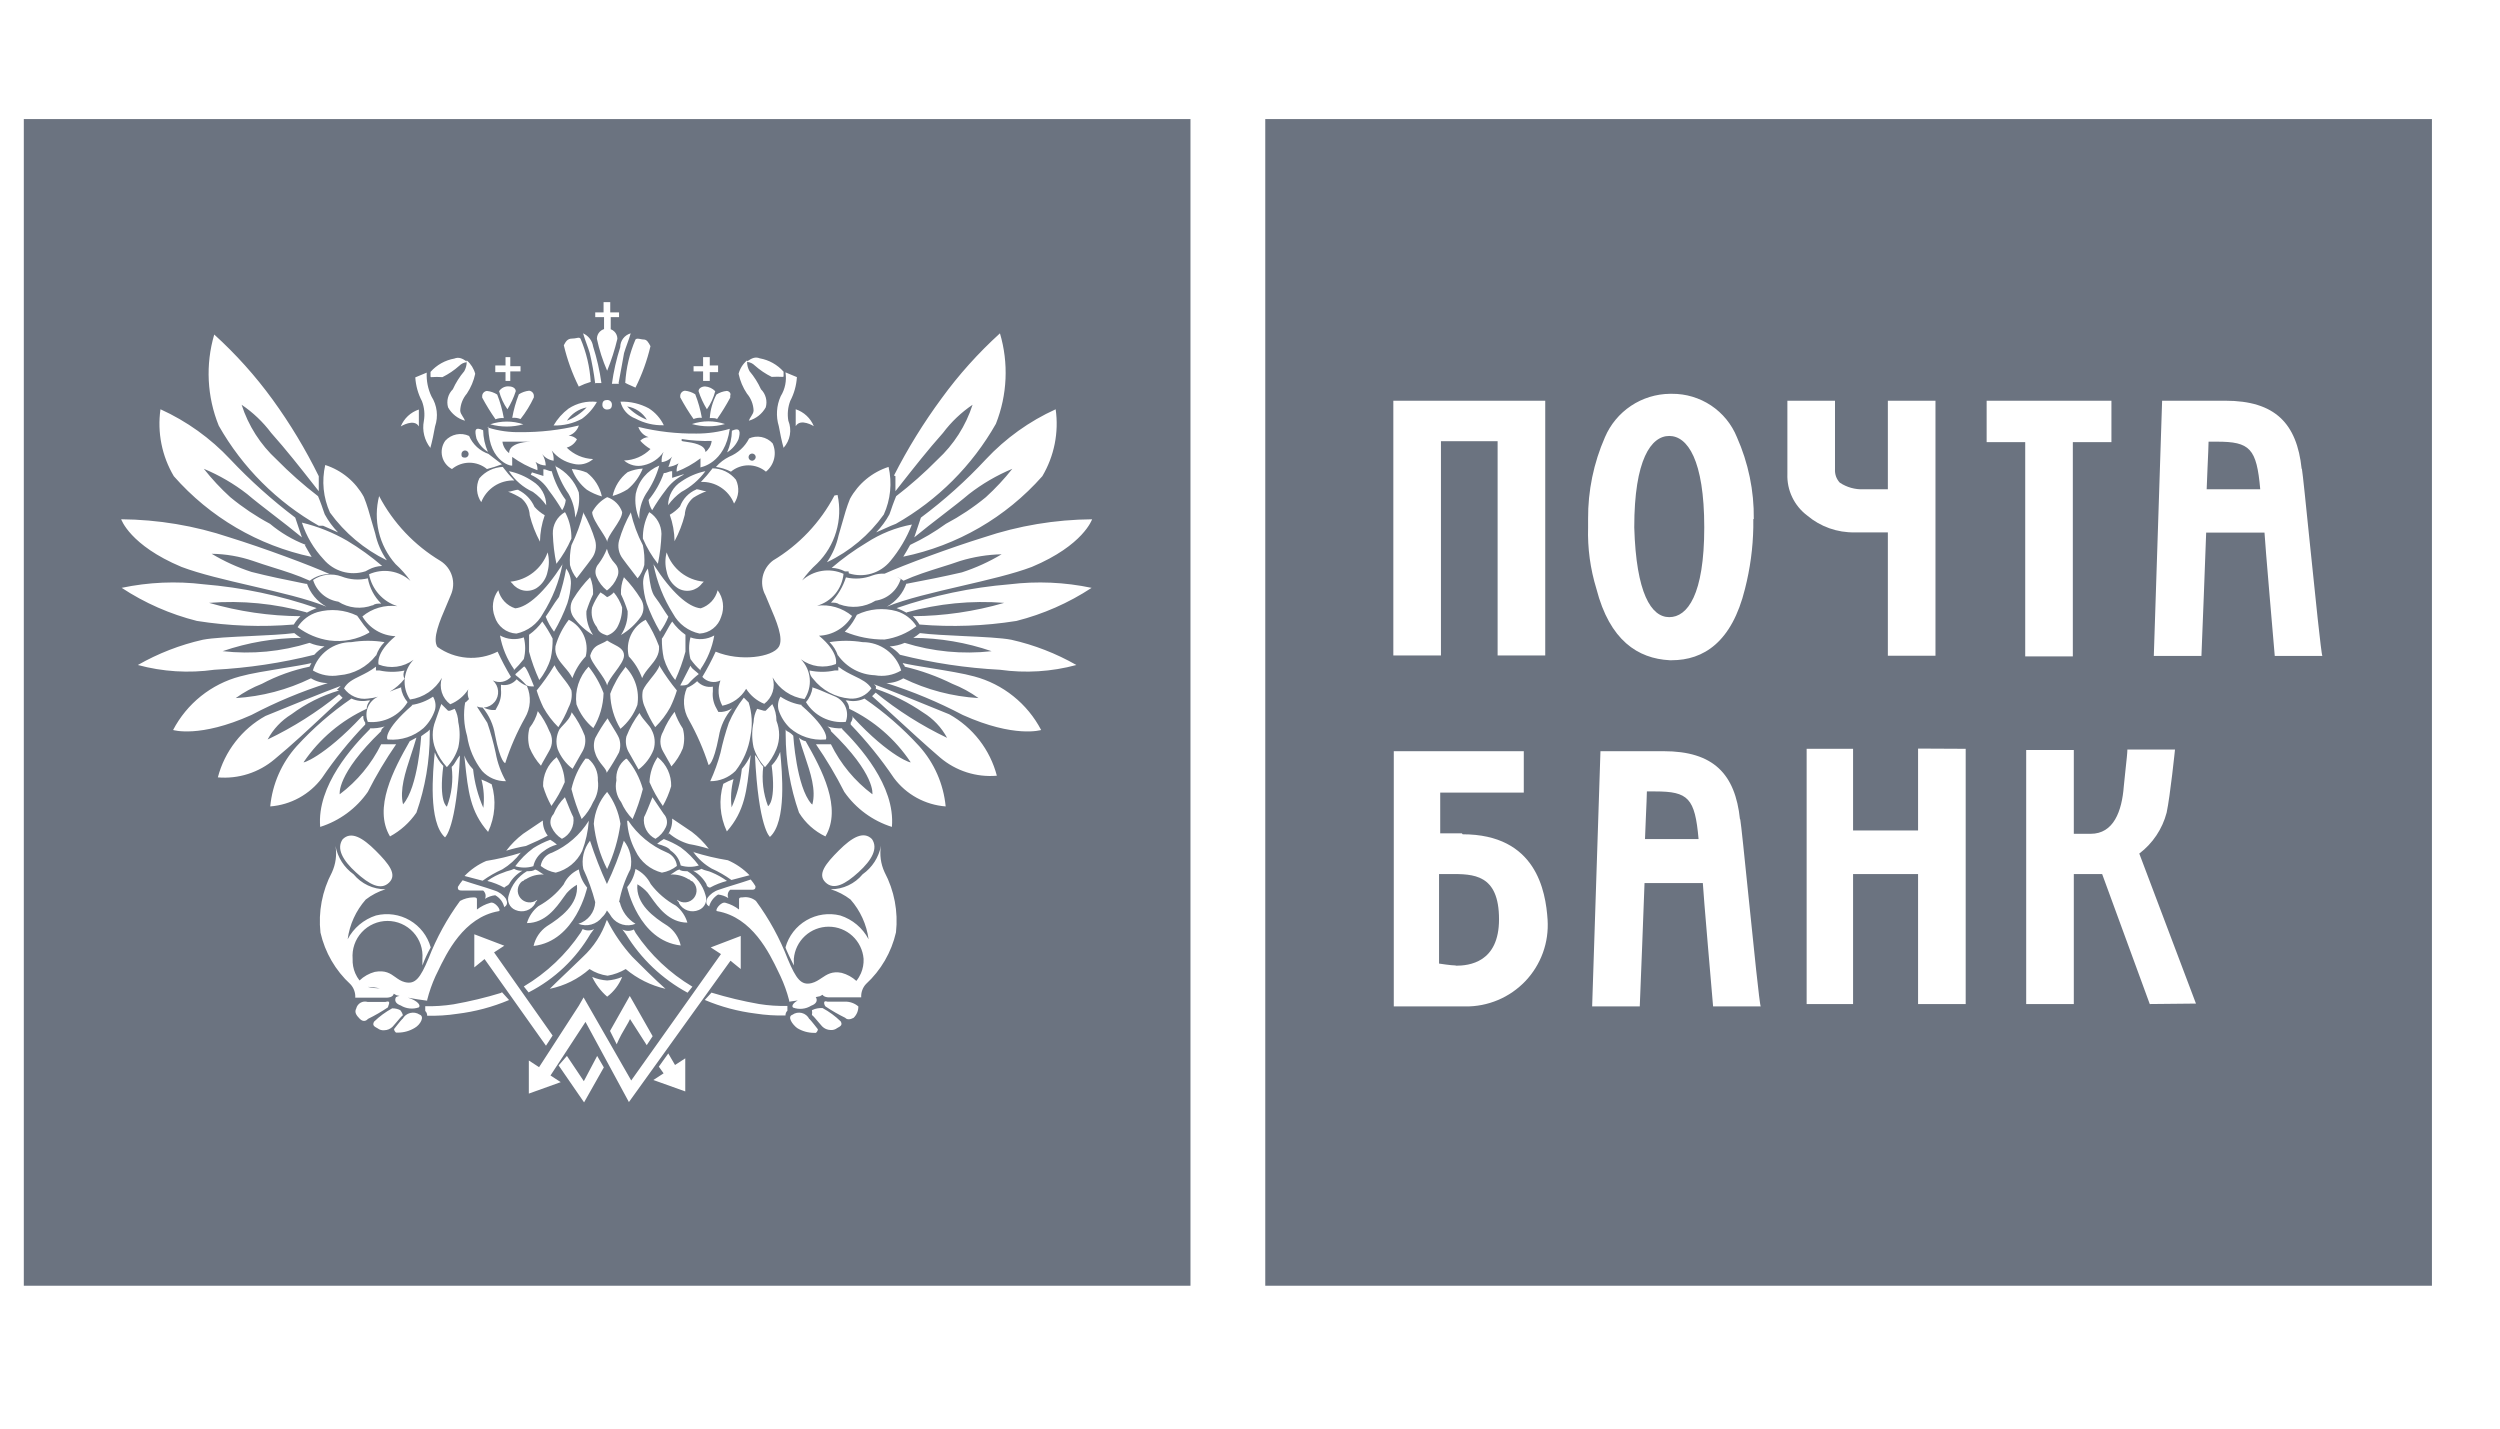
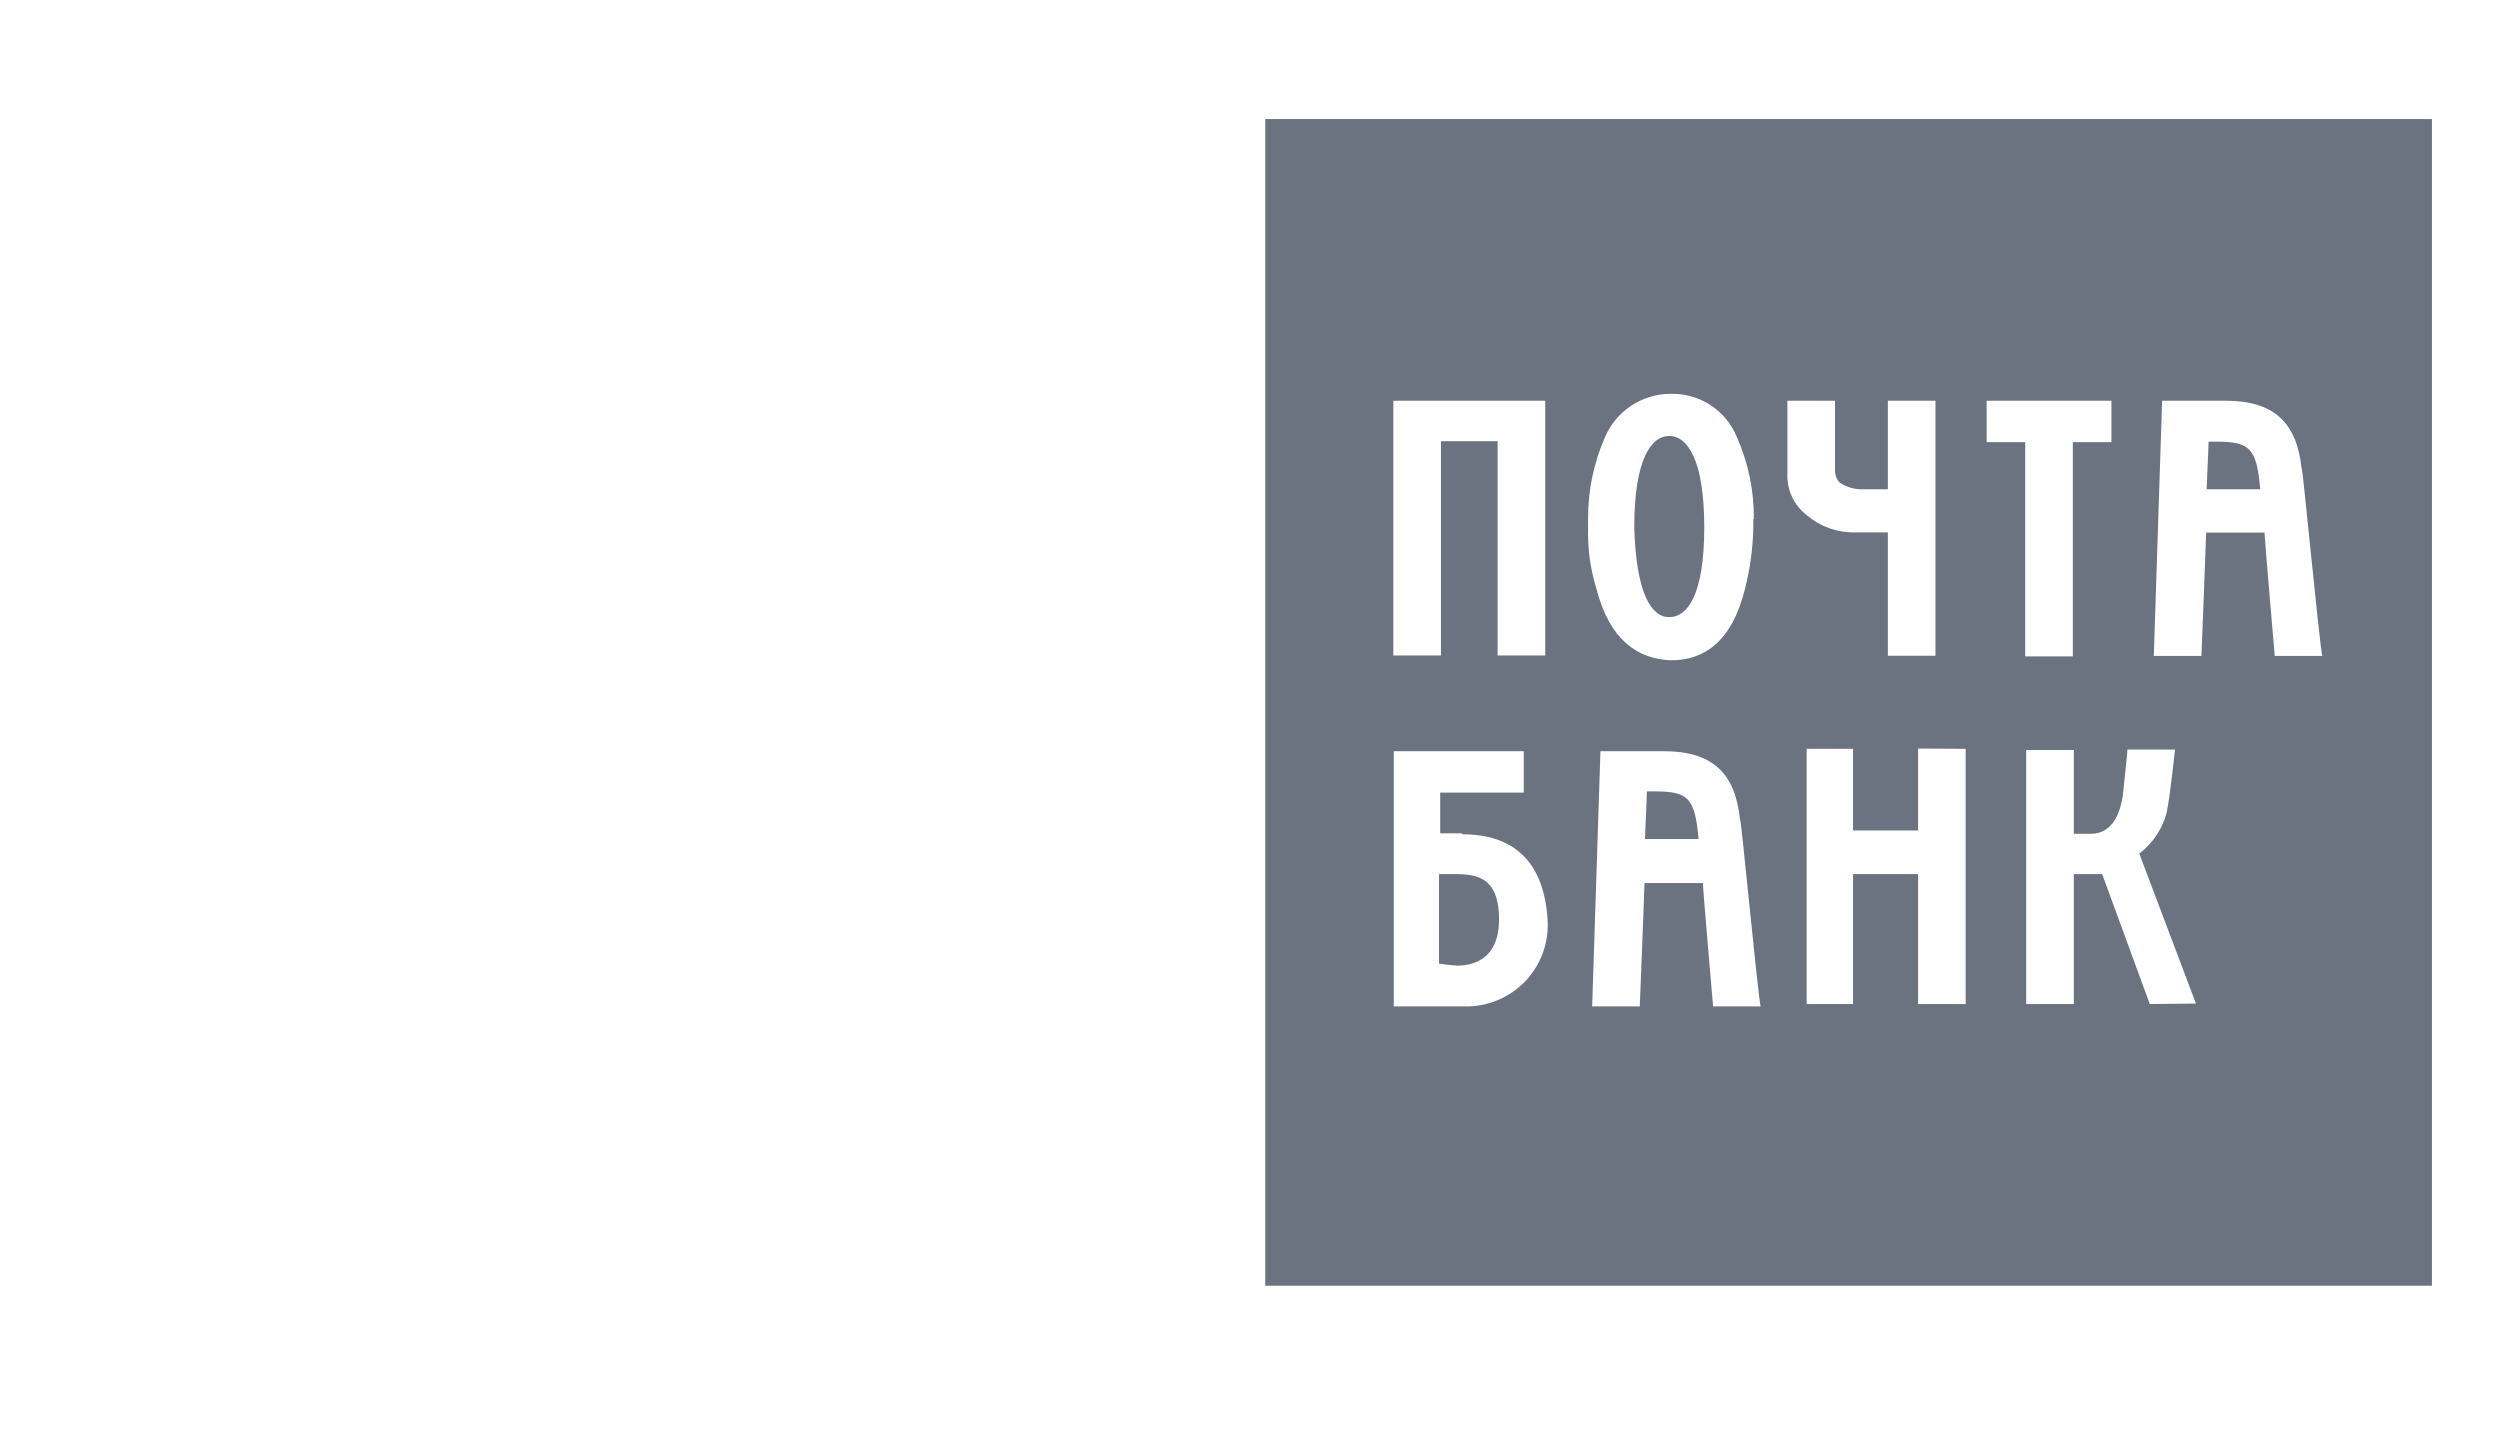
<svg xmlns="http://www.w3.org/2000/svg" width="105" height="60" viewBox="0 0 105 60" fill="none">
-   <path fill-rule="evenodd" clip-rule="evenodd" d="M50 5H1V54H50V5ZM15.923 20.835L15.92 20.829L15.93 20.809L15.923 20.835ZM15.923 20.835C16.516 21.963 17.407 22.905 18.5 23.559C18.734 23.707 18.907 23.934 18.986 24.199C19.065 24.463 19.045 24.748 18.93 25C18.876 25.135 18.813 25.282 18.748 25.434C18.47 26.08 18.151 26.821 18.37 27.169C18.733 27.431 19.161 27.587 19.607 27.623C20.053 27.658 20.5 27.57 20.9 27.369C21.067 27.733 21.253 28.087 21.46 28.43C21.367 28.534 21.242 28.605 21.105 28.633C20.968 28.66 20.826 28.641 20.7 28.579C20.827 28.691 20.906 28.848 20.92 29.017C20.933 29.186 20.881 29.354 20.772 29.484C20.664 29.614 20.509 29.698 20.34 29.715L20.331 29.716L20.313 29.718C20.421 29.773 20.539 29.807 20.66 29.82H20.81L20.89 29.67C21.014 29.456 21.067 29.207 21.04 28.96V28.76C21.16 28.785 21.286 28.777 21.402 28.737C21.518 28.696 21.621 28.625 21.7 28.53C21.825 28.65 21.97 28.745 22.13 28.81C22.223 29.024 22.265 29.257 22.251 29.49C22.237 29.723 22.168 29.949 22.05 30.15C21.71 30.754 21.432 31.391 21.22 32.05C21.22 32.05 21.02 32.05 20.79 30.86C20.723 30.44 20.544 30.045 20.272 29.719C20.188 29.719 20.105 29.703 20.028 29.671C20.112 29.797 20.191 29.922 20.269 30.047L20.269 30.047L20.269 30.047L20.269 30.048C20.335 30.152 20.4 30.257 20.468 30.36C20.61 30.773 20.727 31.194 20.818 31.62C20.893 32.039 21.039 32.441 21.248 32.81C21.061 32.814 20.874 32.777 20.702 32.703C20.529 32.629 20.375 32.519 20.248 32.38C19.915 31.953 19.698 31.447 19.618 30.91C19.482 30.45 19.454 29.963 19.538 29.49L19.558 29.5L19.697 29.362C19.687 29.34 19.678 29.318 19.671 29.296C19.636 29.183 19.635 29.062 19.67 28.95C19.488 29.233 19.222 29.453 18.91 29.579C18.743 29.454 18.619 29.28 18.557 29.081C18.494 28.882 18.495 28.668 18.56 28.47C18.421 28.714 18.228 28.923 17.996 29.081C17.764 29.239 17.498 29.341 17.22 29.38C17.049 29.126 16.971 28.822 16.998 28.518C17.026 28.214 17.157 27.928 17.37 27.709C17.162 27.865 16.918 27.965 16.661 28C16.404 28.035 16.142 28.004 15.9 27.91C15.9 27.91 15.75 27.43 16.61 26.72C16.327 26.709 16.051 26.628 15.808 26.483C15.565 26.338 15.363 26.134 15.22 25.89C15.422 25.721 15.657 25.596 15.91 25.522C16.163 25.448 16.428 25.427 16.69 25.459C16.389 25.365 16.119 25.191 15.909 24.954C15.699 24.718 15.558 24.43 15.5 24.119C15.785 23.991 16.102 23.949 16.412 23.998C16.721 24.048 17.009 24.188 17.24 24.399C17.057 24.14 16.846 23.902 16.61 23.689C16.268 23.303 16.027 22.837 15.908 22.335C15.791 21.841 15.797 21.327 15.923 20.835ZM19.5 31.73C19.576 31.938 19.696 32.129 19.85 32.289L19.87 32.309C19.929 32.868 20.074 33.415 20.3 33.929C20.349 33.531 20.322 33.127 20.22 32.739C20.368 32.796 20.512 32.863 20.65 32.94C20.849 33.602 20.795 34.314 20.5 34.94C19.749 34.086 19.659 33.232 19.527 31.981C19.518 31.899 19.509 31.815 19.5 31.73ZM18.26 31.599C18.337 31.808 18.456 31.999 18.61 32.16H18.62C18.42 33.7 18.77 33.88 18.77 33.88C18.973 33.348 19.041 32.774 18.97 32.209C19.048 32.142 19.099 32.055 19.151 31.966C19.199 31.884 19.248 31.801 19.32 31.73C19.17 34.819 18.69 35.169 18.69 35.169C17.98 34.529 18.18 32.429 18.26 31.599ZM17.69 30.919C17.69 30.919 17.56 33.069 16.93 33.779V33.789C16.779 33.178 17.016 32.457 17.261 31.711C17.341 31.469 17.421 31.224 17.49 30.98L17.21 31.13C16.53 32.319 15.67 33.94 16.38 35.13C16.824 34.889 17.205 34.547 17.49 34.13C17.859 33.072 18.049 31.96 18.05 30.84V30.64L17.97 30.72L17.69 30.919ZM15.34 30.349C15.278 30.27 15.249 30.17 15.26 30.07L15.21 30.079C13.59 31.82 12.63 32.099 12.76 32C13.421 31.03 14.333 30.259 15.4 29.77C15.403 29.638 15.457 29.512 15.55 29.419H15.47C15.231 29.47 14.982 29.442 14.76 29.34C13.919 29.916 13.148 30.587 12.46 31.34C11.829 32.043 11.44 32.929 11.35 33.87C11.775 33.837 12.189 33.714 12.563 33.509C12.937 33.303 13.264 33.021 13.52 32.679C14.061 31.879 14.67 31.126 15.34 30.43V30.349ZM14.23 28.89L14.15 28.97L14.24 29C13.52 29.214 12.843 29.552 12.24 30C11.819 30.259 11.474 30.624 11.24 31.059C12.312 30.547 13.319 29.909 14.24 29.16L14.39 29.309C14.219 29.455 13.948 29.709 13.621 30.015C13.027 30.571 12.245 31.303 11.53 31.89C11.203 32.167 10.824 32.377 10.416 32.507C10.007 32.638 9.577 32.686 9.15 32.65C9.291 32.107 9.542 31.598 9.886 31.155C10.229 30.711 10.659 30.342 11.15 30.07C11.78 29.809 13.75 29.009 14.31 28.809L14.23 28.89ZM13.08 27.849L13 28C12.302 28.143 11.629 28.386 11 28.72C10.609 28.873 10.24 29.074 9.9 29.32C10.997 29.253 12.071 28.971 13.06 28.489C13.274 28.62 13.519 28.689 13.77 28.689C12.662 29.04 11.588 29.489 10.56 30.029C8.38 31.009 7.27 30.66 7.27 30.66C7.557 30.11 7.955 29.627 8.438 29.239C8.922 28.852 9.481 28.569 10.08 28.41C10.512 28.288 11.234 28.171 11.889 28.064L11.889 28.064L11.889 28.064H11.889L11.889 28.064L11.889 28.064C12.369 27.985 12.813 27.913 13.08 27.849ZM13.63 27.149C13.413 27.136 13.2 27.085 13 27C11.821 27.37 10.578 27.489 9.35 27.349C10.409 26.985 11.52 26.796 12.64 26.79C12.541 26.731 12.447 26.664 12.36 26.59C11.907 26.649 11.216 26.682 10.528 26.714C9.726 26.751 8.929 26.789 8.52 26.869C7.562 27.085 6.642 27.443 5.79 27.93C6.835 28.213 7.927 28.281 9 28.13C10.417 28.056 11.823 27.845 13.2 27.5C13.324 27.361 13.469 27.243 13.63 27.149ZM13.3 25.54C13.152 25.596 13.008 25.663 12.87 25.739L12.88 25.72C11.547 25.348 10.159 25.212 8.78 25.32C10.028 25.683 11.32 25.872 12.62 25.88C12.511 25.983 12.417 26.101 12.34 26.23C10.982 26.344 9.616 26.293 8.27 26.079C7.146 25.796 6.078 25.326 5.11 24.689C6.24 24.451 7.403 24.4 8.55 24.54C10.169 24.673 11.764 25.009 13.3 25.54ZM13.71 25.48C13.317 25.263 13.021 24.905 12.88 24.48L12.89 24.529L12.703 24.492C11.98 24.346 11.278 24.204 10.56 24.02C9.976 23.83 9.416 23.575 8.89 23.259C9.482 23.267 10.069 23.368 10.63 23.559C10.894 23.653 11.171 23.74 11.45 23.828C11.976 23.992 12.514 24.161 13.01 24.39C13.249 24.209 13.54 24.11 13.84 24.11C13.08 23.759 11.03 23 9.64 22.57C8.173 22.078 6.637 21.822 5.09 21.809C5.09 21.809 5.45 22.899 7.62 23.809C8.396 24.104 9.481 24.356 10.57 24.609L10.57 24.609L10.57 24.609C11.739 24.881 12.912 25.153 13.71 25.48ZM13.09 23.39C13.01 23.259 12.89 23.059 12.81 22.91L12.83 22.88C12.288 22.671 11.784 22.373 11.34 22C10.747 21.683 10.188 21.308 9.67 20.88C9.268 20.514 8.897 20.116 8.56 19.689C9.211 19.961 9.823 20.317 10.38 20.75C10.666 20.995 11.063 21.301 11.483 21.625L11.483 21.625L11.483 21.625C11.885 21.935 12.309 22.262 12.68 22.57L12.4 21.739C11.423 21 10.51 20.181 9.67 19.29C8.84 18.404 7.845 17.691 6.74 17.189C6.601 18.163 6.799 19.154 7.3 20C8.814 21.724 10.845 22.913 13.09 23.39ZM18.538 29.57L18.738 29.77L18.818 29.85H18.898L19.098 29.77C19.19 29.943 19.241 30.135 19.248 30.33C19.324 30.68 19.324 31.041 19.248 31.39C19.154 31.7 18.99 31.984 18.768 32.22C18.565 31.997 18.403 31.74 18.288 31.46C18.136 31.078 18.136 30.652 18.288 30.27C18.354 30.072 18.412 29.913 18.463 29.77L18.463 29.77C18.49 29.697 18.515 29.628 18.538 29.56V29.57ZM17.278 29.61C17.604 29.563 17.915 29.443 18.188 29.26C18.238 29.344 18.271 29.436 18.285 29.532C18.299 29.628 18.293 29.726 18.268 29.82C18.173 30.109 18.008 30.37 17.788 30.58C17.587 30.754 17.354 30.886 17.102 30.968C16.849 31.051 16.583 31.082 16.318 31.06C16.218 31.11 16.088 30.68 17.318 29.62L17.278 29.61ZM16.838 28.86L16.84 28.872C16.666 28.928 16.514 28.989 16.368 29.052C16.607 28.912 16.819 28.729 16.99 28.51C16.96 28.457 16.945 28.396 16.945 28.335C16.945 28.275 16.96 28.216 16.989 28.163L17 28.16H16.99L16.989 28.163C16.643 28.236 16.285 28.235 15.94 28.16H15.79V28C15.56 28.177 15.331 28.29 15.126 28.391C14.832 28.535 14.585 28.657 14.45 28.91C14.562 29.067 14.714 29.189 14.89 29.265C15.066 29.341 15.26 29.367 15.45 29.34C15.594 29.328 15.736 29.302 15.874 29.262C15.682 29.35 15.531 29.509 15.451 29.704C15.371 29.902 15.37 30.122 15.448 30.32C15.777 30.352 16.107 30.291 16.402 30.145C16.698 29.998 16.946 29.771 17.118 29.49C16.968 29.316 16.871 29.101 16.84 28.872L16.878 28.86H16.838ZM16.15 26.97C15.99 27.126 15.87 27.318 15.8 27.53H15.79C15.605 27.768 15.373 27.965 15.108 28.108C14.843 28.251 14.55 28.337 14.25 28.36C13.868 28.43 13.474 28.359 13.14 28.16C13.246 27.814 13.46 27.511 13.752 27.296C14.044 27.082 14.398 26.968 14.76 26.97C15.22 26.895 15.69 26.895 16.15 26.97ZM15.08 25.97C15.211 26.166 15.354 26.353 15.51 26.53V26.57C15.005 26.86 14.418 26.976 13.84 26.9C13.353 26.83 12.892 26.637 12.5 26.34C12.692 26.037 12.986 25.814 13.33 25.71C13.886 25.554 14.48 25.608 15 25.86L15.08 25.97ZM16.01 25.35C15.86 25.35 15.74 25.35 15.66 25.43L15.65 25.42C15.415 25.509 15.162 25.542 14.912 25.516C14.662 25.49 14.422 25.406 14.21 25.27C13.966 25.234 13.736 25.129 13.549 24.968C13.361 24.807 13.223 24.596 13.15 24.36C13.322 24.242 13.52 24.167 13.727 24.141C13.934 24.115 14.144 24.139 14.34 24.21C14.693 24.349 15.081 24.377 15.45 24.29C15.524 24.693 15.719 25.062 16.01 25.35ZM15.49 23.92L15.34 24H15.33C15.022 24.096 14.693 24.098 14.383 24.008C14.074 23.917 13.798 23.737 13.59 23.49C13.179 23.049 12.868 22.523 12.68 21.95C13.347 22.11 13.987 22.366 14.58 22.71C15.099 23.021 15.591 23.376 16.05 23.77C15.854 23.777 15.663 23.829 15.49 23.92ZM15.76 22.41C15.846 22.808 16.009 23.185 16.24 23.52V23.53C15.295 23.068 14.478 22.382 13.86 21.53C13.576 20.904 13.506 20.201 13.66 19.53C14.351 19.753 14.931 20.233 15.28 20.87C15.414 21.192 15.517 21.56 15.615 21.912L15.615 21.912L15.615 21.912L15.615 21.912L15.615 21.912L15.615 21.912L15.615 21.912L15.615 21.912C15.664 22.084 15.711 22.253 15.76 22.41ZM13.388 20V20.63C13.308 20.529 13.226 20.424 13.141 20.316L13.14 20.316L13.14 20.316L13.14 20.315C12.628 19.663 12.023 18.892 11.388 18.18C11.043 17.72 10.624 17.322 10.148 17C10.431 17.881 10.937 18.673 11.618 19.3C12.162 19.853 12.743 20.367 13.358 20.84L13.438 21.04C13.485 21.158 13.529 21.287 13.567 21.399L13.567 21.399C13.594 21.477 13.617 21.547 13.638 21.6C13.789 21.878 13.977 22.133 14.198 22.36C14.098 22.32 13.99 22.27 13.883 22.22C13.775 22.17 13.668 22.12 13.568 22.08H13.388C11.634 21.085 10.182 19.634 9.188 17.88C8.694 16.661 8.627 15.312 8.998 14.05C9.906 14.874 10.727 15.788 11.448 16.78C12.185 17.796 12.834 18.873 13.388 20ZM38.088 25.74C37.95 25.663 37.806 25.596 37.658 25.54C39.193 25.009 40.789 24.673 42.408 24.54C43.555 24.401 44.717 24.451 45.848 24.69C44.879 25.326 43.811 25.796 42.688 26.08C41.342 26.294 39.976 26.344 38.618 26.23C38.54 26.102 38.446 25.984 38.338 25.88C39.638 25.872 40.93 25.684 42.178 25.32C40.798 25.213 39.411 25.348 38.078 25.72L38.088 25.74ZM38.078 24.48C37.937 24.906 37.641 25.263 37.248 25.48C38.045 25.154 39.218 24.881 40.388 24.609L40.388 24.609C41.476 24.356 42.562 24.104 43.338 23.81C45.508 22.9 45.868 21.81 45.868 21.81C44.321 21.822 42.785 22.078 41.318 22.57C39.95 22.993 37.944 23.735 37.156 24.093C36.981 24.084 36.805 24.11 36.64 24.17C36.287 24.309 35.899 24.337 35.53 24.25C35.403 24.647 35.187 25.009 34.9 25.31C35.05 25.31 35.17 25.31 35.25 25.39V25.38C35.498 25.472 35.764 25.506 36.027 25.48C36.29 25.454 36.544 25.369 36.77 25.23C37.014 25.194 37.244 25.09 37.431 24.928C37.619 24.767 37.757 24.557 37.83 24.32C37.779 24.286 37.726 24.255 37.672 24.227C37.769 24.27 37.862 24.325 37.948 24.39C38.444 24.162 38.982 23.993 39.507 23.828C39.787 23.741 40.064 23.654 40.328 23.56C40.892 23.388 41.478 23.293 42.068 23.28C41.542 23.596 40.981 23.851 40.398 24.04C39.618 24.22 38.858 24.37 38.068 24.52L38.078 24.48ZM38.218 22.9C38.138 23.05 38.018 23.25 37.938 23.38C40.199 22.916 42.249 21.73 43.778 20C44.279 19.154 44.476 18.163 44.338 17.19C43.233 17.691 42.237 18.405 41.408 19.29C40.574 20.188 39.66 21.008 38.678 21.74L38.398 22.57C38.769 22.262 39.193 21.936 39.594 21.626L39.594 21.626L39.595 21.625L39.595 21.625C40.015 21.301 40.411 20.995 40.698 20.75C41.255 20.318 41.867 19.962 42.518 19.69C42.181 20.116 41.809 20.514 41.408 20.88C40.887 21.309 40.324 21.684 39.728 22C39.26 22.34 38.761 22.634 38.238 22.88L38.218 22.9ZM37.608 20V20.63C37.688 20.529 37.77 20.424 37.855 20.316L37.855 20.315C38.368 19.663 38.973 18.892 39.608 18.18C39.953 17.72 40.372 17.322 40.848 17C40.565 17.881 40.058 18.673 39.378 19.3C38.834 19.853 38.252 20.367 37.638 20.84L37.558 21.04C37.511 21.158 37.467 21.287 37.429 21.399L37.429 21.399C37.402 21.477 37.378 21.547 37.358 21.6C37.207 21.878 37.018 22.133 36.798 22.36C36.898 22.32 37.005 22.27 37.113 22.22C37.22 22.17 37.328 22.12 37.428 22.08L37.628 22C39.382 21.006 40.833 19.554 41.828 17.8C42.308 16.588 42.368 15.25 41.998 14C41.09 14.824 40.269 15.738 39.548 16.73C38.793 17.753 38.124 18.837 37.548 19.97L37.608 20ZM15.548 30.61C14.838 31.32 13.298 32.99 13.448 34.73C14.258 34.474 14.962 33.957 15.448 33.26C15.798 32.567 16.196 31.899 16.638 31.26H16.008C15.601 32.087 15.005 32.807 14.268 33.36C14.268 33.36 14.118 32.53 16.008 30.71C16.008 30.63 16.088 30.56 16.158 30.51C15.954 30.572 15.741 30.599 15.528 30.59L15.548 30.61ZM35.048 20.81C34.455 21.94 33.562 22.884 32.468 23.54C32.248 23.704 32.094 23.942 32.035 24.21C31.976 24.479 32.016 24.759 32.148 25C32.201 25.135 32.264 25.282 32.33 25.435C32.608 26.081 32.926 26.822 32.708 27.17C32.438 27.6 31.088 27.8 30.058 27.37C29.891 27.733 29.704 28.087 29.498 28.43C29.591 28.535 29.715 28.606 29.852 28.633C29.99 28.66 30.132 28.642 30.258 28.58C30.196 28.752 30.171 28.936 30.184 29.119C30.198 29.301 30.25 29.479 30.338 29.64C30.545 29.599 30.742 29.515 30.914 29.393C31.087 29.27 31.231 29.113 31.338 28.93C31.52 29.213 31.785 29.434 32.098 29.56C32.265 29.435 32.388 29.26 32.451 29.061C32.514 28.862 32.513 28.648 32.448 28.45C32.586 28.694 32.779 28.904 33.012 29.061C33.244 29.219 33.51 29.321 33.788 29.36C33.958 29.107 34.036 28.802 34.009 28.498C33.982 28.194 33.851 27.909 33.638 27.69C33.846 27.845 34.09 27.945 34.347 27.98C34.604 28.015 34.866 27.984 35.108 27.89C35.108 27.89 35.258 27.41 34.398 26.7C34.681 26.69 34.956 26.609 35.199 26.463C35.442 26.318 35.645 26.114 35.788 25.87C35.585 25.701 35.35 25.576 35.097 25.502C34.845 25.428 34.579 25.407 34.318 25.44C34.616 25.355 34.882 25.181 35.08 24.942C35.278 24.703 35.399 24.409 35.428 24.1C35.142 23.971 34.825 23.929 34.516 23.979C34.206 24.029 33.919 24.168 33.688 24.38C33.87 24.12 34.082 23.882 34.318 23.67C34.692 23.301 34.967 22.844 35.117 22.34C35.268 21.837 35.289 21.304 35.178 20.79L35.048 20.81ZM31.178 32.27C31.321 32.101 31.439 31.913 31.528 31.71C31.519 31.796 31.51 31.88 31.501 31.962C31.369 33.212 31.279 34.066 30.528 34.92C30.233 34.295 30.179 33.582 30.378 32.92C30.516 32.843 30.66 32.776 30.808 32.72C30.706 33.108 30.678 33.512 30.728 33.91C30.954 33.395 31.099 32.849 31.158 32.29L31.178 32.27ZM32.418 32.14C32.572 31.98 32.691 31.789 32.768 31.58C32.848 32.41 33.048 34.51 32.338 35.15C32.338 35.15 31.858 34.8 31.708 31.71C31.78 31.782 31.828 31.865 31.876 31.946C31.929 32.035 31.98 32.122 32.058 32.19C31.986 32.755 32.055 33.328 32.258 33.86C32.258 33.86 32.608 33.68 32.408 32.14H32.418ZM34.078 33.76C33.448 33.05 33.318 30.9 33.318 30.9C33.24 30.814 33.145 30.745 33.038 30.7L32.998 30.64V30.84C32.999 31.96 33.188 33.072 33.558 34.13C33.823 34.564 34.209 34.911 34.668 35.13C35.378 33.94 34.518 32.32 33.838 31.13C33.731 31.111 33.633 31.058 33.558 30.98C33.628 31.231 33.712 31.482 33.795 31.73L33.795 31.73C34.044 32.47 34.283 33.183 34.118 33.79L34.078 33.76ZM35.808 30.07C35.809 30.081 35.81 30.093 35.81 30.104L35.788 30.08L35.808 30.07ZM35.81 30.104C37.387 31.823 38.367 32.099 38.238 32C37.596 31.04 36.709 30.27 35.668 29.77C35.665 29.638 35.611 29.513 35.518 29.42H35.598C35.837 29.471 36.086 29.443 36.308 29.34C37.148 29.916 37.92 30.588 38.608 31.34C39.239 32.043 39.628 32.93 39.718 33.87C39.292 33.837 38.879 33.714 38.504 33.509C38.13 33.304 37.804 33.021 37.548 32.68C37.007 31.879 36.398 31.127 35.728 30.43V30.35C35.783 30.279 35.811 30.193 35.81 30.104ZM36.788 28.97V28.933C37.494 29.171 38.164 29.507 38.778 29.93C39.199 30.189 39.544 30.555 39.778 30.99C38.706 30.478 37.699 29.84 36.778 29.09L36.628 29.24C36.825 29.408 37.163 29.72 37.567 30.091L37.567 30.091L37.567 30.091C38.148 30.625 38.863 31.284 39.488 31.82C39.815 32.097 40.193 32.307 40.602 32.438C41.01 32.568 41.441 32.617 41.868 32.58C41.726 32.037 41.476 31.529 41.132 31.085C40.788 30.642 40.358 30.273 39.868 30C39.238 29.74 37.268 28.94 36.708 28.74L36.788 28.82V28.933L36.778 28.93L36.788 28.97ZM37.998 28C37.998 27.959 37.977 27.939 37.956 27.919C37.937 27.901 37.918 27.884 37.918 27.85C38.184 27.913 38.628 27.986 39.109 28.064L39.109 28.064L39.109 28.064L39.109 28.064C39.764 28.171 40.485 28.289 40.918 28.41C41.517 28.57 42.076 28.852 42.559 29.24C43.043 29.627 43.441 30.111 43.728 30.66C43.728 30.66 42.618 31.01 40.438 30.03C39.41 29.489 38.335 29.041 37.228 28.69C37.478 28.69 37.724 28.621 37.938 28.49C38.926 28.972 40 29.254 41.098 29.32C40.758 29.075 40.388 28.873 39.998 28.72C39.361 28.405 38.69 28.163 37.998 28ZM37.998 27C37.798 27.085 37.585 27.136 37.368 27.15C37.529 27.243 37.674 27.361 37.798 27.5C39.174 27.846 40.581 28.057 41.998 28.13C43.07 28.281 44.162 28.213 45.208 27.93C44.355 27.443 43.435 27.086 42.478 26.87C42.069 26.789 41.271 26.752 40.469 26.715C39.781 26.682 39.09 26.65 38.638 26.59C38.551 26.665 38.457 26.732 38.358 26.79C39.478 26.797 40.589 26.986 41.648 27.35C40.42 27.488 39.177 27.369 37.998 27ZM31.24 29.3L31.44 29.5V29.49C31.586 29.949 31.614 30.438 31.52 30.91C31.44 31.447 31.223 31.953 30.89 32.38C30.75 32.518 30.585 32.627 30.403 32.701C30.221 32.775 30.026 32.812 29.83 32.81C30.007 32.426 30.151 32.029 30.26 31.62C30.351 31.194 30.468 30.773 30.61 30.36C30.772 29.981 30.984 29.625 31.24 29.3ZM32.437 29.573L32.44 29.57L32.43 29.56L32.437 29.573ZM32.24 29.77L32.437 29.573C32.552 29.788 32.611 30.027 32.61 30.27C32.762 30.652 32.762 31.078 32.61 31.46C32.495 31.74 32.333 31.997 32.13 32.22C31.909 31.984 31.744 31.7 31.65 31.39C31.574 31.041 31.574 30.68 31.65 30.33C31.657 30.135 31.708 29.943 31.8 29.77L32.08 29.85H32.16L32.24 29.77ZM32.78 29.26C33.053 29.443 33.364 29.563 33.69 29.61L33.65 29.62C34.88 30.68 34.73 31.11 34.65 31.06C34.385 31.082 34.119 31.051 33.867 30.968C33.614 30.886 33.381 30.754 33.18 30.58C32.96 30.37 32.795 30.109 32.7 29.82C32.675 29.726 32.67 29.628 32.683 29.532C32.697 29.436 32.73 29.344 32.78 29.26ZM34.128 28.872L34.13 28.86H34.09L34.128 28.872ZM33.85 29.49C34.001 29.316 34.097 29.101 34.128 28.872C34.365 28.948 34.562 29.034 34.756 29.119L34.756 29.119L34.757 29.119L34.757 29.119L34.757 29.119L34.757 29.119L34.757 29.119L34.757 29.119L34.757 29.12L34.757 29.12L34.757 29.12L34.757 29.12L34.757 29.12L34.757 29.12L34.758 29.12L34.758 29.12L34.758 29.12C34.867 29.168 34.975 29.215 35.09 29.26C35.284 29.348 35.437 29.507 35.517 29.704C35.597 29.902 35.598 30.122 35.52 30.32C35.192 30.352 34.861 30.291 34.566 30.145C34.271 29.998 34.023 29.771 33.85 29.49ZM35.06 28.16C34.711 28.236 34.349 28.236 34 28.16C34.002 28.292 34.056 28.418 34.15 28.51C34.336 28.747 34.569 28.943 34.833 29.086C35.098 29.229 35.39 29.315 35.69 29.34C35.866 29.356 36.043 29.324 36.203 29.248C36.363 29.173 36.5 29.056 36.6 28.91C36.438 28.663 36.187 28.541 35.896 28.4C35.682 28.296 35.447 28.183 35.21 28V28.16H35.06ZM34.84 26.97C34.999 27.127 35.12 27.319 35.19 27.53H35.2C35.377 27.776 35.608 27.979 35.874 28.123C36.141 28.267 36.437 28.348 36.74 28.36C37.122 28.43 37.516 28.359 37.85 28.16C37.744 27.814 37.529 27.511 37.237 27.296C36.946 27.082 36.592 26.968 36.23 26.97C35.77 26.895 35.3 26.895 34.84 26.97ZM35.91 25.97C35.796 26.178 35.651 26.367 35.48 26.53C36.009 26.751 36.577 26.864 37.15 26.86C37.637 26.79 38.098 26.597 38.49 26.3C38.298 25.997 38.003 25.774 37.66 25.67C37.104 25.514 36.509 25.568 35.99 25.82L35.91 25.97ZM35.49 24H35.64L35.65 24.08C35.958 24.179 36.288 24.183 36.598 24.092C36.908 24.001 37.184 23.819 37.39 23.57C37.775 23.11 38.082 22.59 38.3 22.03C37.623 22.156 36.977 22.415 36.4 22.79C35.881 23.101 35.389 23.456 34.93 23.85C35.126 23.858 35.317 23.909 35.49 24ZM35.22 22.49C35.134 22.888 34.971 23.265 34.74 23.6V23.61C35.69 23.156 36.508 22.468 37.12 21.61C37.404 20.984 37.474 20.281 37.32 19.61C36.628 19.833 36.049 20.313 35.7 20.95C35.566 21.273 35.463 21.64 35.364 21.992L35.364 21.992C35.316 22.164 35.269 22.333 35.22 22.49ZM28.85 28.89C29.009 28.825 29.155 28.73 29.28 28.61C29.361 28.702 29.465 28.771 29.58 28.811C29.696 28.851 29.819 28.861 29.94 28.84V29.04C29.913 29.287 29.966 29.536 30.09 29.75L30.17 29.9H30.32C30.473 29.884 30.62 29.833 30.75 29.75C30.454 30.086 30.26 30.499 30.19 30.94C29.96 32.13 29.76 32.13 29.76 32.13C29.548 31.471 29.27 30.834 28.93 30.23C28.812 30.029 28.743 29.803 28.729 29.57C28.715 29.337 28.757 29.104 28.85 28.89ZM35.36 30.61C36.07 31.32 37.61 32.99 37.46 34.73C36.649 34.474 35.946 33.957 35.46 33.26C35.109 32.567 34.712 31.899 34.27 31.26H34.9C35.306 32.087 35.903 32.807 36.64 33.36C36.64 33.36 36.79 32.53 34.9 30.71C34.9 30.63 34.82 30.56 34.75 30.51C34.954 30.572 35.167 30.599 35.38 30.59L35.36 30.61ZM20.59 17.82C21.041 17.668 21.529 17.668 21.98 17.82C21.525 17.947 21.044 17.947 20.59 17.82ZM25.7 17C25.7 17.15 25.62 17.2 25.5 17.2C25.473 17.201 25.447 17.197 25.422 17.188C25.397 17.178 25.374 17.163 25.355 17.145C25.336 17.126 25.322 17.103 25.312 17.078C25.302 17.053 25.299 17.027 25.3 17C25.3 16.85 25.38 16.8 25.5 16.8C25.526 16.799 25.553 16.803 25.578 16.812C25.603 16.822 25.626 16.837 25.644 16.855C25.663 16.874 25.678 16.897 25.688 16.922C25.697 16.947 25.701 16.973 25.7 17ZM24.31 16.24L24.308 16.236C24.469 16.156 24.637 16.09 24.81 16.04C24.772 15.413 24.626 14.798 24.38 14.22C24.338 14.172 24.292 14.182 24.219 14.197C24.171 14.207 24.11 14.22 24.03 14.22C23.83 14.22 23.76 14.35 23.68 14.5C23.822 15.101 24.032 15.684 24.308 16.236L24.3 16.24H24.31ZM24.98 16.09H24.996L25 16.12L24.98 16.09ZM24.996 16.09H25.26C25.188 15.568 25.07 15.052 24.91 14.55C24.892 14.43 24.844 14.317 24.77 14.221C24.697 14.125 24.6 14.049 24.49 14C24.532 14.147 24.585 14.293 24.637 14.438L24.637 14.438L24.637 14.438L24.637 14.438L24.637 14.438C24.685 14.57 24.732 14.701 24.77 14.83C24.867 15.246 24.943 15.666 24.996 16.09ZM24.44 17.59C24.075 17.786 23.664 17.883 23.25 17.87C23.41 17.593 23.624 17.352 23.88 17.16C24.231 16.929 24.652 16.83 25.07 16.88C24.914 17.16 24.699 17.402 24.44 17.59ZM23.81 17.67C24.124 17.547 24.408 17.355 24.64 17.11C24.3 17.179 24.001 17.381 23.81 17.67ZM20.512 17.963L20.472 17.95L20.512 17.92L20.512 17.963ZM20.512 17.963C20.949 18.098 21.405 18.161 21.862 18.15C22.687 18.157 23.51 18.063 24.312 17.87C24.28 17.971 24.224 18.063 24.149 18.137C24.075 18.212 23.983 18.268 23.882 18.3C24.014 18.303 24.139 18.357 24.232 18.45C24.188 18.535 24.128 18.61 24.054 18.67C23.98 18.73 23.894 18.775 23.802 18.8C24.099 19.094 24.495 19.265 24.912 19.28C24.801 19.379 24.667 19.448 24.522 19.483C24.377 19.518 24.226 19.517 24.082 19.48C23.722 19.407 23.399 19.209 23.172 18.92C23.235 19.054 23.263 19.202 23.252 19.35C23.157 19.337 23.066 19.306 22.984 19.258C22.901 19.21 22.829 19.146 22.772 19.07C22.862 19.215 22.914 19.38 22.922 19.55C22.766 19.547 22.616 19.495 22.492 19.4C22.554 19.506 22.582 19.628 22.572 19.75C22.194 19.614 21.837 19.425 21.512 19.19V19.54C21.591 19.619 20.532 19.463 20.512 17.963ZM21.102 18.55H22.292C22.292 18.55 21.382 18.55 21.382 19.03C21.306 18.973 21.242 18.901 21.194 18.818C21.146 18.736 21.114 18.645 21.102 18.55ZM20.492 18.98C20.366 18.693 20.298 18.384 20.292 18.07C19.932 17.91 19.932 18.07 20.012 18.42C20.111 18.651 20.279 18.846 20.492 18.98ZM21.082 19.5L20.522 19.07H20.532C20.348 19.009 20.179 18.909 20.036 18.779C19.893 18.648 19.779 18.488 19.702 18.31C19.536 18.232 19.349 18.21 19.169 18.246C18.989 18.282 18.826 18.374 18.702 18.51C18.634 18.604 18.588 18.712 18.565 18.825C18.542 18.939 18.544 19.056 18.571 19.169C18.597 19.282 18.648 19.387 18.719 19.479C18.79 19.571 18.88 19.646 18.982 19.7C19.189 19.528 19.448 19.434 19.717 19.434C19.985 19.434 20.245 19.528 20.452 19.7C20.666 19.645 20.876 19.578 21.082 19.5ZM19.615 19.195C19.591 19.211 19.562 19.22 19.532 19.22C19.382 19.22 19.382 19.15 19.382 19.07C19.382 19.04 19.391 19.011 19.407 18.987C19.424 18.962 19.447 18.943 19.475 18.931C19.502 18.92 19.532 18.917 19.561 18.923C19.59 18.929 19.617 18.943 19.638 18.964C19.659 18.985 19.673 19.012 19.679 19.041C19.685 19.07 19.682 19.1 19.671 19.127C19.659 19.155 19.64 19.178 19.615 19.195ZM21.602 20.18C21.43 20.003 21.27 19.817 21.122 19.62L21.132 19.61C20.941 19.616 20.753 19.662 20.581 19.744C20.409 19.827 20.256 19.945 20.132 20.09C20.056 20.249 20.023 20.425 20.038 20.601C20.052 20.776 20.112 20.945 20.212 21.09C20.321 20.813 20.514 20.577 20.762 20.414C21.011 20.251 21.305 20.169 21.602 20.18ZM22.822 19.99L22.342 19.84L22.292 19.94C22.607 20.078 22.872 20.308 23.052 20.6C23.256 20.865 23.443 21.142 23.612 21.43C23.694 21.3 23.746 21.153 23.762 21C23.494 20.636 23.294 20.226 23.172 19.79C23.097 19.79 23.047 19.77 22.997 19.75C22.947 19.73 22.897 19.71 22.822 19.71V19.99ZM22.382 20.22C22.08 20.012 21.74 19.866 21.382 19.79V19.8C21.627 20.175 21.974 20.474 22.382 20.66C22.599 20.813 22.789 21.003 22.942 21.22C22.94 21.02 22.888 20.823 22.79 20.648C22.692 20.473 22.552 20.326 22.382 20.22ZM21.662 16.43C21.662 16.31 21.532 16.23 21.382 16.23H21.392C21.309 16.22 21.224 16.233 21.148 16.269C21.073 16.304 21.008 16.36 20.962 16.43C21.032 16.702 21.15 16.96 21.312 17.19C21.459 16.952 21.577 16.697 21.662 16.43ZM21.16 17.56L21.162 17.57V17.56L21.16 17.56ZM20.882 16.57C21.008 16.89 21.101 17.221 21.16 17.56C21.042 17.549 20.922 17.566 20.812 17.61C20.607 17.318 20.42 17.014 20.252 16.7V16.62C20.256 16.569 20.279 16.52 20.316 16.484C20.352 16.447 20.401 16.424 20.452 16.42C20.605 16.436 20.752 16.488 20.882 16.57ZM21.514 17.55L21.512 17.56V17.55L21.514 17.55ZM21.862 17.6C21.752 17.554 21.632 17.537 21.514 17.55C21.573 17.211 21.666 16.88 21.792 16.56C21.922 16.478 22.069 16.426 22.222 16.41C22.273 16.415 22.322 16.437 22.358 16.474C22.395 16.51 22.418 16.558 22.422 16.61V16.69C22.271 17.014 22.083 17.32 21.862 17.6ZM21.432 15.38H21.862V15.6H21.432V16H21.232V15.63H20.802V15.35H21.232V15H21.432V15.38ZM17.592 17.2V17.88V17.91C17.392 17.56 16.832 17.91 16.832 17.91C16.9 17.744 17.003 17.594 17.134 17.471C17.265 17.349 17.422 17.256 17.592 17.2ZM18.075 18.811L18.072 18.82H18.082L18.075 18.811ZM18.272 17.91C18.223 18.187 18.154 18.532 18.075 18.811C17.952 18.654 17.864 18.474 17.817 18.281C17.768 18.084 17.763 17.879 17.802 17.68C17.85 17.401 17.823 17.114 17.722 16.85C17.559 16.54 17.464 16.199 17.442 15.85L17.922 15.65C17.905 15.995 17.974 16.338 18.122 16.65C18.239 16.835 18.314 17.045 18.34 17.263C18.366 17.481 18.343 17.702 18.272 17.91ZM18.082 15.62V15.82L18.102 15.84C18.262 15.828 18.422 15.828 18.582 15.84C18.839 15.713 19.078 15.551 19.292 15.36C19.375 15.276 19.485 15.224 19.602 15.213C19.599 15.345 19.564 15.474 19.499 15.59C19.304 15.82 19.143 16.076 19.019 16.35C18.92 16.447 18.85 16.569 18.814 16.703C18.779 16.836 18.781 16.977 18.819 17.11C18.894 17.245 18.996 17.364 19.118 17.461C19.24 17.557 19.379 17.628 19.529 17.67C19.508 17.608 19.471 17.55 19.434 17.493C19.381 17.41 19.329 17.328 19.329 17.24C19.34 16.979 19.439 16.729 19.609 16.53C19.777 16.278 19.896 15.996 19.959 15.7C19.901 15.482 19.779 15.287 19.609 15.14L19.599 15.13C19.6 15.147 19.601 15.164 19.602 15.181C19.412 15.05 19.269 14.985 19.082 15.06C18.695 15.129 18.343 15.326 18.082 15.62ZM23.319 19.55L23.327 19.579L23.309 19.57L23.319 19.55ZM23.327 19.579C23.782 19.807 24.134 20.201 24.309 20.68C24.356 21.04 24.304 21.407 24.159 21.74C24.149 21.389 24.053 21.045 23.879 20.74C23.632 20.386 23.446 19.993 23.327 19.579ZM24.019 19.7C24.236 19.714 24.449 19.765 24.649 19.85C24.971 20.098 25.194 20.452 25.279 20.85C25.056 20.787 24.844 20.693 24.649 20.57C24.365 20.346 24.147 20.048 24.019 19.71V19.7ZM21.554 20.61L21.554 20.61L21.554 20.61C21.484 20.63 21.414 20.65 21.339 20.65C21.535 20.723 21.723 20.816 21.899 20.93C22.002 21.018 22.087 21.127 22.147 21.249C22.207 21.371 22.242 21.504 22.249 21.64C22.346 22.026 22.49 22.399 22.679 22.75C22.684 22.371 22.752 21.996 22.879 21.64C22.718 21.547 22.573 21.428 22.449 21.29C22.313 20.98 22.072 20.729 21.769 20.58V20.57C21.694 20.57 21.624 20.59 21.554 20.61ZM23.769 21.58C23.927 21.903 24.006 22.26 23.999 22.62C23.836 22.999 23.624 23.356 23.369 23.68C23.282 23.265 23.232 22.843 23.219 22.42C23.212 22.236 23.256 22.054 23.346 21.893C23.436 21.733 23.568 21.6 23.729 21.51L23.769 21.58ZM24.489 21.51L24.503 21.534C24.383 22.006 24.214 22.463 23.999 22.9C23.942 23.173 23.921 23.452 23.939 23.73C23.99 23.935 24.085 24.126 24.219 24.29C24.304 24.175 24.394 24.058 24.486 23.941L24.486 23.94L24.486 23.94L24.486 23.94L24.486 23.94C24.609 23.781 24.734 23.621 24.849 23.46C24.93 23.353 24.986 23.229 25.012 23.097C25.038 22.966 25.033 22.83 24.999 22.7C24.878 22.294 24.712 21.903 24.503 21.534L24.509 21.51H24.489ZM24.789 24.24L24.785 24.244L24.779 24.23L24.789 24.24ZM24.785 24.244C24.878 24.471 24.921 24.715 24.909 24.96C24.798 25.189 24.704 25.427 24.629 25.67C24.613 26.024 24.712 26.375 24.909 26.67C24.582 26.478 24.299 26.219 24.079 25.91C24.004 25.797 23.965 25.665 23.965 25.53C23.965 25.395 24.004 25.263 24.079 25.15C24.279 24.823 24.516 24.519 24.785 24.244ZM23.779 23.88C23.915 24.061 23.985 24.283 23.979 24.51C23.965 24.792 23.915 25.071 23.829 25.34C23.678 25.753 23.491 26.151 23.269 26.53C23.124 26.337 23.006 26.125 22.919 25.9C23.005 25.78 23.081 25.659 23.157 25.54C23.259 25.381 23.359 25.224 23.479 25.07C23.608 24.681 23.709 24.284 23.779 23.88ZM23.629 23.68L23.624 23.702C22.87 24.878 22.165 25.5 21.639 25.55C21.465 25.494 21.309 25.395 21.185 25.262C21.061 25.129 20.973 24.966 20.929 24.79C20.812 24.947 20.737 25.131 20.711 25.326C20.685 25.52 20.708 25.717 20.779 25.9C20.838 26.098 20.958 26.272 21.121 26.399C21.284 26.527 21.482 26.6 21.689 26.61C21.923 26.56 22.143 26.46 22.335 26.317C22.527 26.174 22.685 25.991 22.799 25.78C23.2 25.144 23.48 24.44 23.624 23.702L23.639 23.68H23.629ZM23 24C23.07 23.738 23.07 23.462 23 23.2C22.884 23.532 22.675 23.824 22.399 24.042C22.123 24.26 21.79 24.394 21.44 24.43L21.52 24.51C21.634 24.659 21.798 24.762 21.982 24.799C22.166 24.836 22.358 24.804 22.52 24.71C22.645 24.631 22.752 24.527 22.834 24.405C22.917 24.283 22.973 24.145 23 24ZM25.35 29.11C25.2 28.709 24.987 28.334 24.72 28C24.523 28.209 24.376 28.459 24.287 28.733C24.199 29.006 24.173 29.295 24.21 29.58C24.356 29.969 24.6 30.314 24.92 30.58C25.188 30.135 25.336 29.629 25.35 29.11ZM24.6 27.57C24.352 27.831 24.162 28.141 24.04 28.48C23.958 28.308 23.833 28.161 23.71 28.018C23.491 27.761 23.279 27.512 23.33 27.14C23.444 26.738 23.634 26.361 23.89 26.03C24.165 26.168 24.385 26.396 24.514 26.676C24.643 26.955 24.674 27.271 24.6 27.57ZM22.22 26.66C22.437 26.507 22.627 26.317 22.78 26.1V26.11C22.942 26.335 23.086 26.572 23.21 26.82C23.215 27.099 23.188 27.377 23.13 27.65C23.031 27.982 22.868 28.291 22.65 28.56C22.473 28.176 22.329 27.778 22.22 27.37V26.66ZM21 26.69C21.091 27.201 21.292 27.685 21.59 28.11L21.57 28.16C21.725 28.011 21.869 27.85 22 27.68C22.076 27.381 22.076 27.068 22 26.77C21.837 26.829 21.664 26.853 21.491 26.839C21.319 26.826 21.151 26.774 21 26.69ZM22 28L21.65 28.31V28.35C21.806 28.469 21.95 28.603 22.08 28.75C22.15 28.83 22.28 28.83 22.43 28.83L22.405 28.768C22.305 28.514 22.073 27.927 22 28ZM22.54 29C22.8 28.684 23.037 28.35 23.25 28L23.29 27.94C23.365 28.115 23.505 28.292 23.645 28.47C23.785 28.647 23.925 28.825 24 29C24.038 29.243 23.996 29.493 23.88 29.71C23.765 30 23.621 30.278 23.45 30.54C23.201 30.295 22.989 30.015 22.82 29.71C22.709 29.48 22.616 29.243 22.54 29ZM24.56 30.9C24.421 30.542 24.232 30.206 24 29.9L24.01 29.92C23.954 30.137 23.8 30.3 23.661 30.447C23.602 30.51 23.545 30.57 23.5 30.63C23.432 30.756 23.39 30.894 23.376 31.037C23.362 31.179 23.377 31.323 23.42 31.46C23.55 31.789 23.768 32.076 24.05 32.29C24.136 32.13 24.238 31.953 24.324 31.804C24.389 31.692 24.446 31.594 24.48 31.53C24.581 31.336 24.609 31.113 24.56 30.9ZM23.07 30.7C22.948 30.403 22.787 30.123 22.59 29.87V29.86C22.525 30.119 22.406 30.361 22.24 30.57C22.165 30.841 22.165 31.128 22.24 31.4C22.355 31.679 22.517 31.936 22.72 32.16C22.758 32.079 22.813 31.983 22.88 31.867C22.937 31.77 23.001 31.658 23.07 31.53C23.144 31.404 23.183 31.261 23.183 31.115C23.183 30.969 23.144 30.826 23.07 30.7ZM24 33.14C24.103 32.676 24.304 32.239 24.59 31.86L24.71 31.87C24.843 31.98 24.948 32.12 25.018 32.278C25.087 32.435 25.119 32.608 25.11 32.78C25.154 33.097 25.083 33.42 24.91 33.69C24.795 33.954 24.633 34.195 24.43 34.4C24.253 33.992 24.109 33.571 24 33.14ZM23.72 32.85C23.706 32.47 23.585 32.103 23.37 31.79V31.81C23.19 31.955 23.045 32.139 22.948 32.349C22.851 32.559 22.804 32.789 22.81 33.02C22.895 33.309 23.012 33.587 23.16 33.85C23.383 33.538 23.57 33.203 23.72 32.85ZM30.45 17.81C29.999 17.658 29.511 17.658 29.06 17.81C29.515 17.936 29.995 17.936 30.45 17.81ZM25.93 14.23C25.821 14.687 25.677 15.135 25.5 15.57C25.312 15.139 25.168 14.69 25.07 14.23C25.07 14.116 25.115 14.006 25.196 13.926C25.245 13.877 25.305 13.841 25.37 13.82V13.319H25V13.12H25.35V12.69H25.63V13.12H26V13.319H25.65V13.827C25.707 13.848 25.76 13.882 25.804 13.926C25.885 14.006 25.93 14.116 25.93 14.23ZM27.32 14.54C27.178 15.142 26.967 15.726 26.69 16.28C26.638 16.256 26.581 16.23 26.524 16.205C26.416 16.158 26.312 16.113 26.26 16.08C26.298 15.453 26.443 14.837 26.69 14.26C26.736 14.207 26.816 14.224 26.902 14.241C26.948 14.25 26.995 14.26 27.04 14.26C27.17 14.26 27.24 14.39 27.32 14.54ZM25.7 16.12H26L25.98 16.09C26.028 15.848 26.073 15.595 26.119 15.338C26.148 15.17 26.178 15 26.21 14.83C26.248 14.701 26.295 14.57 26.343 14.438L26.343 14.438L26.343 14.438L26.343 14.438L26.343 14.438C26.395 14.293 26.448 14.146 26.49 14C26.363 14.035 26.252 14.111 26.172 14.216C26.093 14.32 26.05 14.448 26.05 14.58C25.889 15.082 25.772 15.597 25.7 16.12ZM27.25 17.15C26.885 16.954 26.474 16.857 26.06 16.87C26.098 17.031 26.175 17.18 26.285 17.304C26.395 17.428 26.534 17.523 26.69 17.58C27.055 17.776 27.466 17.873 27.88 17.86C27.741 17.569 27.522 17.323 27.25 17.15ZM27.17 17.63C26.855 17.507 26.572 17.315 26.34 17.07C26.511 17.097 26.673 17.162 26.817 17.258C26.96 17.355 27.081 17.482 27.17 17.63ZM29.42 19.25V19.6L29.41 19.63C29.41 19.63 30.45 19.48 30.65 18.01C30.199 18.143 29.731 18.211 29.26 18.21C28.435 18.221 27.611 18.127 26.81 17.93C26.842 18.031 26.898 18.122 26.973 18.197C27.047 18.272 27.139 18.328 27.24 18.36C27.108 18.363 26.983 18.416 26.89 18.51C27.014 18.648 27.159 18.766 27.32 18.86C27.026 19.158 26.628 19.33 26.21 19.34C26.321 19.439 26.455 19.508 26.6 19.543C26.745 19.578 26.896 19.577 27.04 19.54C27.377 19.465 27.674 19.265 27.87 18.98C27.807 19.114 27.779 19.262 27.79 19.41C27.885 19.4 27.977 19.369 28.06 19.321C28.126 19.283 28.185 19.233 28.234 19.175C28.188 19.245 28.164 19.329 28.141 19.412C28.121 19.481 28.102 19.549 28.07 19.61C28.223 19.593 28.37 19.542 28.5 19.46C28.438 19.566 28.41 19.688 28.42 19.81C28.778 19.67 29.114 19.482 29.42 19.25ZM29.63 18.985C29.699 18.932 29.757 18.865 29.801 18.79C29.849 18.707 29.88 18.615 29.89 18.52C29.468 18.531 29.047 18.504 28.63 18.44V18.52C28.648 18.531 28.712 18.54 28.798 18.552C29.082 18.592 29.614 18.667 29.63 18.985ZM30.54 19C30.666 18.713 30.734 18.403 30.74 18.09C31.1 17.93 31.1 18.14 31.02 18.44C30.921 18.671 30.753 18.866 30.54 19ZM31.983 18.356C31.803 18.32 31.616 18.342 31.45 18.42H31.46C31.283 18.764 30.989 19.034 30.63 19.18C30.417 19.285 30.227 19.431 30.07 19.61C30.29 19.641 30.503 19.709 30.7 19.81C30.907 19.638 31.166 19.544 31.435 19.544C31.703 19.544 31.963 19.638 32.17 19.81C32.342 19.67 32.462 19.478 32.513 19.263C32.564 19.047 32.541 18.821 32.45 18.62C32.327 18.484 32.163 18.392 31.983 18.356ZM31.715 19.116C31.731 19.141 31.74 19.17 31.74 19.2C31.74 19.27 31.67 19.35 31.59 19.35C31.56 19.35 31.531 19.341 31.507 19.325C31.482 19.308 31.463 19.285 31.451 19.257C31.44 19.23 31.437 19.2 31.443 19.171C31.449 19.141 31.463 19.115 31.484 19.094C31.505 19.073 31.532 19.058 31.561 19.053C31.59 19.047 31.62 19.05 31.647 19.061C31.675 19.073 31.698 19.092 31.715 19.116ZM29.44 20.24C29.611 20.063 29.772 19.876 29.92 19.68L29.91 19.67C30.102 19.67 30.292 19.713 30.465 19.796C30.638 19.879 30.79 20 30.91 20.15C30.986 20.309 31.018 20.485 31.005 20.661C30.99 20.836 30.93 21.005 30.83 21.15C30.721 20.873 30.528 20.637 30.279 20.474C30.031 20.311 29.737 20.229 29.44 20.24ZM28.71 19.919L28.23 20.07V19.79C28.155 19.79 28.105 19.809 28.055 19.829C28.005 19.849 27.955 19.869 27.88 19.869C27.734 20.281 27.518 20.663 27.24 21C27.256 21.152 27.308 21.3 27.39 21.43C27.559 21.141 27.746 20.864 27.95 20.599C28.145 20.32 28.406 20.094 28.71 19.939V19.919ZM29.62 19.79C29.262 19.866 28.922 20.012 28.62 20.22C28.45 20.326 28.31 20.473 28.212 20.648C28.114 20.823 28.062 21.019 28.06 21.22C28.213 21.002 28.403 20.813 28.62 20.66C29.013 20.451 29.355 20.157 29.62 19.799V19.79ZM29.62 16.23L29.611 16.23L29.61 16.23H29.62ZM29.611 16.23C29.465 16.233 29.34 16.312 29.34 16.43C29.425 16.696 29.543 16.951 29.69 17.189C29.852 16.959 29.97 16.702 30.04 16.43C29.926 16.313 29.774 16.242 29.611 16.23ZM29.81 17.57L29.811 17.559C29.96 17.559 30.11 17.559 30.11 17.61C30.315 17.318 30.502 17.014 30.67 16.7V16.619C30.72 16.5 30.6 16.419 30.52 16.419C30.367 16.436 30.22 16.487 30.09 16.57C29.929 16.876 29.834 17.214 29.811 17.559H29.81V17.57ZM29.48 17.559L29.478 17.549L29.48 17.549V17.559ZM29.478 17.549C29.419 17.211 29.326 16.879 29.2 16.559C29.07 16.477 28.923 16.426 28.77 16.41C28.718 16.414 28.67 16.436 28.634 16.473C28.597 16.51 28.575 16.558 28.57 16.61V16.689C28.738 17.004 28.925 17.308 29.13 17.599C29.24 17.553 29.36 17.536 29.478 17.549ZM29.13 15.38H29.53V14.999H29.81V15.35H30.16V15.63H29.81V15.999H29.53V15.6H29.13V15.38ZM33.42 17.869V17.189C33.59 17.246 33.747 17.338 33.878 17.461C34.009 17.584 34.112 17.733 34.18 17.899C34.18 17.899 33.62 17.549 33.42 17.899V17.869ZM32.91 18.809C32.83 18.529 32.76 18.18 32.71 17.899C32.583 17.484 32.611 17.036 32.79 16.64C32.975 16.341 33.046 15.986 32.99 15.639L33.47 15.839C33.448 16.189 33.353 16.53 33.19 16.84C33.09 17.104 33.062 17.391 33.11 17.669C33.187 17.859 33.209 18.067 33.174 18.268C33.138 18.47 33.047 18.657 32.91 18.809ZM32.91 15.809V15.61C32.649 15.316 32.297 15.119 31.91 15.05C31.719 14.973 31.574 15.043 31.378 15.179C31.379 15.163 31.38 15.146 31.381 15.13L31.371 15.14C31.2 15.287 31.078 15.482 31.021 15.7C31.084 15.996 31.202 16.278 31.371 16.53C31.541 16.729 31.64 16.979 31.651 17.24C31.651 17.328 31.599 17.41 31.546 17.493C31.509 17.55 31.472 17.608 31.451 17.67C31.6 17.628 31.74 17.557 31.862 17.461C31.984 17.364 32.085 17.245 32.161 17.11C32.199 16.977 32.201 16.836 32.165 16.703C32.13 16.569 32.06 16.447 31.961 16.35C31.837 16.076 31.676 15.82 31.481 15.59C31.413 15.471 31.378 15.337 31.378 15.201C31.499 15.21 31.614 15.263 31.7 15.35C31.914 15.541 32.153 15.702 32.41 15.829C32.57 15.82 32.73 15.82 32.89 15.829L32.91 15.809ZM27.69 19.554L27.691 19.55H27.701L27.69 19.554ZM27.05 20.018C27.222 19.813 27.442 19.654 27.69 19.554C27.571 19.978 27.382 20.379 27.131 20.74C26.936 21.058 26.839 21.427 26.851 21.8C26.706 21.467 26.654 21.1 26.701 20.74C26.756 20.474 26.875 20.226 27.05 20.018ZM26.361 19.83C26.561 19.745 26.774 19.694 26.991 19.68V19.69C26.855 20.024 26.639 20.32 26.361 20.55C26.166 20.673 25.953 20.767 25.731 20.83C25.816 20.432 26.039 20.078 26.361 19.83ZM29.456 20.59C29.386 20.57 29.316 20.55 29.241 20.55V20.56C29.086 20.626 28.945 20.723 28.828 20.845C28.712 20.967 28.621 21.112 28.561 21.27C28.437 21.408 28.292 21.527 28.131 21.62C28.258 21.976 28.326 22.351 28.331 22.73C28.52 22.379 28.664 22.006 28.761 21.62C28.768 21.484 28.803 21.351 28.863 21.229C28.923 21.107 29.008 20.998 29.111 20.91C29.287 20.796 29.475 20.703 29.671 20.63C29.596 20.63 29.526 20.61 29.456 20.59ZM27.001 22.62C26.994 22.252 27.076 21.889 27.241 21.56L27.271 21.51C27.425 21.608 27.552 21.742 27.641 21.901C27.73 22.059 27.778 22.238 27.781 22.42C27.768 22.843 27.718 23.265 27.631 23.68C27.375 23.356 27.164 22.999 27.001 22.62ZM25.79 22.206C25.642 22.427 25.501 22.638 25.501 22.77C25.501 22.684 25.384 22.503 25.251 22.297C25.075 22.025 24.871 21.709 24.871 21.51C25.014 21.242 25.233 21.022 25.501 20.88C25.648 20.929 25.781 21.012 25.89 21.121C25.999 21.23 26.082 21.363 26.131 21.51C26.131 21.695 25.956 21.957 25.79 22.206ZM26.494 21.523L26.501 21.51H26.491L26.494 21.523ZM26.001 22.7C26.12 22.29 26.285 21.895 26.494 21.523C26.603 22.002 26.773 22.465 27.001 22.9C27.058 23.173 27.078 23.452 27.061 23.73C27.01 23.935 26.914 24.126 26.781 24.29C26.696 24.175 26.605 24.058 26.514 23.941L26.514 23.94L26.514 23.94L26.514 23.94C26.391 23.781 26.266 23.621 26.151 23.46C26.07 23.353 26.014 23.229 25.988 23.097C25.962 22.966 25.966 22.83 26.001 22.7ZM25.921 24.24C25.833 24.463 25.684 24.657 25.491 24.8C25.303 24.652 25.156 24.459 25.061 24.24C25.016 24.149 25 24.047 25.014 23.948C25.029 23.848 25.073 23.754 25.141 23.68C25.286 23.487 25.404 23.275 25.491 23.05C25.55 23.287 25.671 23.505 25.841 23.68C25.908 23.755 25.952 23.848 25.966 23.948C25.98 24.047 25.965 24.149 25.921 24.24ZM26.205 24.244L26.201 24.24L26.211 24.23L26.205 24.244ZM26.205 24.244C26.474 24.519 26.71 24.823 26.911 25.15C26.985 25.263 27.025 25.395 27.025 25.53C27.025 25.665 26.985 25.797 26.911 25.91C26.691 26.219 26.408 26.478 26.081 26.67C26.278 26.375 26.376 26.024 26.361 25.67C26.286 25.427 26.192 25.189 26.081 24.96C26.069 24.715 26.111 24.471 26.205 24.244ZM27.011 24.51C27.004 24.283 27.075 24.061 27.211 23.88C27.229 23.971 27.243 24.075 27.259 24.183C27.303 24.504 27.354 24.868 27.511 25.07C27.631 25.224 27.731 25.381 27.832 25.54C27.909 25.659 27.985 25.78 28.071 25.9C27.984 26.125 27.866 26.337 27.721 26.53C27.499 26.151 27.312 25.753 27.161 25.34C27.075 25.071 27.025 24.792 27.011 24.51ZM27.445 23.702L27.441 23.68H27.431L27.445 23.702ZM27.445 23.702C27.59 24.44 27.87 25.144 28.271 25.78C28.385 25.991 28.543 26.174 28.735 26.317C28.926 26.46 29.147 26.56 29.381 26.61C29.588 26.6 29.786 26.527 29.949 26.399C30.112 26.272 30.231 26.098 30.291 25.9C30.362 25.717 30.385 25.52 30.359 25.326C30.333 25.131 30.258 24.947 30.141 24.79C30.097 24.966 30.009 25.129 29.885 25.262C29.76 25.395 29.604 25.494 29.431 25.55C28.904 25.5 28.2 24.878 27.445 23.702ZM27.999 23.2C27.93 23.462 27.93 23.738 27.999 24C28.026 24.145 28.082 24.283 28.165 24.405C28.247 24.527 28.355 24.631 28.479 24.71C28.642 24.805 28.833 24.836 29.017 24.799C29.201 24.762 29.366 24.66 29.479 24.51L29.559 24.43C29.208 24.398 28.873 24.265 28.596 24.047C28.32 23.828 28.112 23.534 27.999 23.2ZM25.499 26.69C25.681 26.631 25.834 26.506 25.929 26.34C26.066 26.085 26.135 25.799 26.129 25.51C26.053 25.28 25.934 25.066 25.779 24.88C25.702 24.966 25.606 25.035 25.499 25.08C25.412 25.005 25.318 24.938 25.219 24.88C25.074 25.073 24.956 25.285 24.869 25.51C24.839 25.655 24.841 25.804 24.876 25.948C24.911 26.091 24.977 26.225 25.069 26.34C25.148 26.567 25.295 26.619 25.492 26.688L25.499 26.69ZM25.499 28.79C25.535 28.631 25.685 28.429 25.838 28.223C26.021 27.975 26.209 27.721 26.209 27.53C26.209 27.28 25.99 27.168 25.763 27.052C25.672 27.005 25.579 26.957 25.499 26.9C25.416 26.96 25.332 26.997 25.252 27.033C25.064 27.117 24.894 27.193 24.789 27.53C24.789 27.676 24.96 27.917 25.135 28.163C25.296 28.39 25.461 28.622 25.499 28.79ZM26.259 28.03C25.992 28.365 25.779 28.739 25.629 29.14C25.643 29.659 25.791 30.166 26.059 30.61C26.379 30.344 26.623 30 26.769 29.61C26.817 29.321 26.796 29.024 26.707 28.744C26.619 28.464 26.465 28.209 26.259 28V28.03ZM26.969 28.48C26.847 28.141 26.657 27.831 26.409 27.57C26.335 27.271 26.366 26.956 26.495 26.676C26.624 26.396 26.844 26.169 27.119 26.03C27.346 26.379 27.533 26.751 27.679 27.14C27.71 27.5 27.506 27.744 27.3 27.992L27.3 27.992C27.173 28.144 27.045 28.298 26.969 28.48ZM28.229 26.1C28.382 26.318 28.572 26.507 28.789 26.66V27.37C28.68 27.778 28.536 28.176 28.359 28.56C28.141 28.291 27.978 27.982 27.879 27.65C27.821 27.377 27.795 27.099 27.799 26.82C27.838 26.781 27.906 26.659 27.982 26.521L27.982 26.521C28.062 26.375 28.152 26.213 28.229 26.11V26.1ZM29.419 28.11C29.714 27.685 29.912 27.2 29.999 26.69C29.848 26.775 29.68 26.826 29.508 26.84C29.335 26.854 29.162 26.83 28.999 26.77C28.923 27.069 28.923 27.382 28.999 27.68C29.123 27.857 29.267 28.018 29.429 28.16L29.419 28.11ZM29.349 28.31C29.295 28.256 29.243 28.215 29.196 28.177C29.113 28.111 29.044 28.056 28.999 27.96C28.932 28.084 28.87 28.209 28.808 28.332L28.808 28.332L28.808 28.332L28.808 28.332L28.807 28.332L28.807 28.332L28.807 28.333L28.807 28.333L28.807 28.333L28.807 28.333C28.73 28.487 28.652 28.64 28.569 28.79C28.719 28.79 28.849 28.79 28.919 28.71C29.049 28.563 29.193 28.429 29.349 28.31ZM27.719 28C27.932 28.35 28.169 28.684 28.429 29C28.354 29.244 28.26 29.481 28.149 29.71C27.98 30.016 27.768 30.295 27.519 30.54C27.348 30.279 27.204 30 27.089 29.71C26.983 29.489 26.951 29.24 26.999 29C27.071 28.831 27.209 28.66 27.346 28.489L27.346 28.489C27.494 28.305 27.642 28.121 27.709 27.94L27.719 28ZM25.499 32.43C25.68 32.162 25.847 31.885 25.999 31.6C26.067 31.406 26.067 31.194 25.999 31C25.953 30.886 25.819 30.669 25.703 30.483L25.703 30.483L25.703 30.482C25.616 30.344 25.54 30.221 25.519 30.17C25.325 30.433 25.151 30.711 24.999 31C24.924 31.203 24.924 31.427 24.999 31.63C25.069 31.861 25.202 32.026 25.311 32.16C25.404 32.275 25.479 32.367 25.479 32.46L25.499 32.43ZM26.869 29.93C26.637 30.236 26.449 30.573 26.309 30.93C26.26 31.143 26.288 31.366 26.389 31.56C26.423 31.624 26.48 31.722 26.545 31.834L26.545 31.835C26.631 31.984 26.733 32.16 26.819 32.32C27.101 32.106 27.319 31.819 27.449 31.49C27.492 31.354 27.507 31.21 27.493 31.067C27.48 30.924 27.437 30.786 27.369 30.66C27.331 30.564 27.248 30.468 27.155 30.359C27.054 30.242 26.942 30.111 26.859 29.95L26.869 29.93ZM28.329 29.9C28.132 30.154 27.971 30.433 27.849 30.73C27.775 30.856 27.736 30.999 27.736 31.145C27.736 31.291 27.775 31.434 27.849 31.56C27.918 31.688 27.982 31.8 28.039 31.898C28.106 32.013 28.161 32.109 28.199 32.19C28.402 31.967 28.565 31.71 28.679 31.43C28.754 31.159 28.754 30.872 28.679 30.6C28.532 30.38 28.415 30.141 28.329 29.89V29.9ZM25.499 36.5C25.778 35.898 25.967 35.258 26.059 34.6C25.985 34.114 25.793 33.654 25.499 33.26C25.172 33.634 24.975 34.105 24.939 34.6C25.009 35.262 25.199 35.906 25.499 36.5ZM26.329 31.87C26.642 32.24 26.871 32.673 26.999 33.14C26.89 33.571 26.746 33.992 26.569 34.4C26.367 34.195 26.204 33.955 26.089 33.69C25.992 33.562 25.924 33.414 25.89 33.257C25.855 33.1 25.855 32.937 25.889 32.78C25.871 32.607 25.898 32.431 25.968 32.272C26.038 32.112 26.149 31.974 26.289 31.87H26.329ZM27.629 31.79C27.414 32.103 27.293 32.471 27.279 32.85C27.429 33.203 27.617 33.538 27.839 33.85C27.987 33.588 28.105 33.309 28.189 33.02C28.195 32.789 28.148 32.559 28.051 32.349C27.954 32.14 27.809 31.955 27.629 31.81V31.79ZM26.48 36.501C26.253 36.938 26.091 37.406 26 37.891H26.03C26.074 38.079 26.155 38.256 26.268 38.413C26.381 38.569 26.525 38.701 26.691 38.8C26.516 38.871 26.324 38.882 26.143 38.831C25.962 38.78 25.803 38.671 25.691 38.52C25.632 38.421 25.565 38.328 25.491 38.24C25.445 38.347 25.377 38.443 25.291 38.52C25.177 38.67 25.018 38.778 24.837 38.828C24.657 38.879 24.465 38.869 24.291 38.8C24.488 38.741 24.663 38.621 24.79 38.458C24.917 38.295 24.991 38.097 25 37.891C24.876 37.413 24.709 36.948 24.5 36.501C24.457 36.294 24.46 36.08 24.508 35.874C24.556 35.669 24.649 35.476 24.78 35.31C24.982 35.93 25.219 36.538 25.491 37.13C25.773 36.542 26.01 35.934 26.201 35.31C26.332 35.476 26.425 35.669 26.473 35.874C26.521 36.08 26.524 36.294 26.48 36.501ZM23.763 33.573L23.73 33.49V33.48C23.523 33.681 23.359 33.923 23.25 34.191C23.181 34.264 23.136 34.358 23.122 34.458C23.107 34.558 23.124 34.66 23.171 34.751C23.263 34.95 23.413 35.117 23.601 35.23C23.767 35.15 23.903 35.018 23.989 34.854C24.076 34.69 24.108 34.504 24.081 34.321C24.019 34.215 23.856 33.806 23.763 33.573ZM24.451 35.74C24.603 35.336 24.698 34.912 24.73 34.48V34.471C24.364 35.062 23.827 35.529 23.191 35.81C23.065 35.848 22.953 35.92 22.868 36.02C22.783 36.119 22.728 36.241 22.71 36.37C22.894 36.515 23.11 36.611 23.34 36.651C23.581 36.59 23.806 36.477 23.998 36.32C24.189 36.163 24.344 35.965 24.451 35.74ZM23.11 35.27C23.21 35.329 23.303 35.396 23.39 35.471C23.188 35.527 22.997 35.622 22.831 35.751C22.61 35.895 22.455 36.122 22.401 36.38C22.153 36.457 21.888 36.457 21.64 36.38C21.854 36.091 22.111 35.834 22.401 35.62C22.624 35.479 22.862 35.361 23.11 35.27ZM22.8 34.461C22.794 34.687 22.864 34.909 23 35.09V35.1C22.721 35.251 22.441 35.38 22.09 35.531C21.81 35.579 21.532 35.646 21.261 35.73C21.464 35.463 21.703 35.224 21.971 35.02L22.8 34.461ZM21.868 35.818L21.89 35.81L21.881 35.8L21.868 35.818ZM21.868 35.818C21.394 35.967 20.91 36.081 20.421 36.16C20.078 36.308 19.769 36.522 19.511 36.791L20.27 36.99C20.53 36.803 20.808 36.642 21.101 36.511C21.399 36.331 21.659 36.096 21.868 35.818ZM21.177 38.097L21.171 38.1L21.18 38.111L21.177 38.097ZM21.25 37.751C21.319 37.898 21.32 38.017 21.177 38.097C21.153 37.995 21.108 37.899 21.046 37.814C20.98 37.727 20.896 37.654 20.8 37.6C20.648 37.617 20.5 37.668 20.37 37.751C20.397 37.691 20.403 37.625 20.389 37.562C20.374 37.499 20.34 37.442 20.291 37.401H19.381C19.23 37.401 19.23 37.331 19.23 37.251C19.289 37.151 19.356 37.058 19.43 36.971C19.645 37.045 19.873 37.115 20.1 37.185L20.101 37.185L20.101 37.185C20.328 37.255 20.555 37.325 20.77 37.401C20.965 37.461 21.134 37.584 21.25 37.751ZM21.18 37.281C20.957 37.157 20.718 37.063 20.471 37.001L20.48 36.99C20.688 36.839 20.917 36.721 21.16 36.641C21.23 36.608 21.295 36.591 21.36 36.573C21.435 36.553 21.51 36.533 21.59 36.49C21.696 36.552 21.818 36.58 21.941 36.571C21.706 36.702 21.512 36.896 21.381 37.13C21.354 37.167 21.323 37.184 21.287 37.204C21.255 37.222 21.219 37.242 21.18 37.281ZM22.131 36.59C22.28 36.59 22.401 36.59 22.48 36.511L22.491 36.531C22.532 36.531 22.596 36.573 22.672 36.625C22.723 36.66 22.78 36.698 22.84 36.73C22.572 36.715 22.306 36.785 22.081 36.931C22.047 36.931 22.029 36.949 22.011 36.968C21.992 36.989 21.972 37.011 21.93 37.011C21.827 37.094 21.761 37.215 21.747 37.347C21.733 37.48 21.772 37.612 21.855 37.715C21.897 37.767 21.948 37.809 22.006 37.841C22.064 37.872 22.127 37.892 22.192 37.899C22.258 37.906 22.324 37.9 22.387 37.881C22.45 37.863 22.509 37.832 22.561 37.791C22.561 37.824 22.542 37.842 22.523 37.86C22.502 37.879 22.48 37.899 22.48 37.941C22.402 38.082 22.273 38.19 22.12 38.241C21.966 38.293 21.799 38.286 21.651 38.221C21.53 38.173 21.433 38.081 21.381 37.963C21.328 37.845 21.325 37.711 21.37 37.59C21.485 37.171 21.757 36.813 22.131 36.59ZM17.941 41.999C18.027 41.656 18.145 41.322 18.291 40.999C18.318 40.944 18.348 40.883 18.38 40.817C18.757 40.028 19.475 38.528 20.941 38.27C21.091 38.27 20.791 37.84 20.591 37.919C20.388 37.976 20.198 38.071 20.031 38.2V37.77C20.031 37.69 19.951 37.69 19.881 37.69C19.685 37.693 19.493 37.745 19.321 37.84C18.777 38.581 18.333 39.392 18.001 40.249C17.651 41.08 17.441 41.359 17.001 41.249C16.841 41.209 16.724 41.124 16.605 41.039C16.397 40.889 16.187 40.737 15.741 40.819C15.5 40.884 15.28 41.008 15.1 41.18C15.028 41.089 14.969 40.988 14.922 40.881C14.839 40.689 14.801 40.48 14.81 40.27C14.794 40.068 14.819 39.864 14.885 39.672C14.951 39.48 15.056 39.303 15.194 39.154C15.332 39.004 15.499 38.885 15.685 38.803C15.871 38.721 16.072 38.679 16.276 38.679C16.479 38.679 16.68 38.721 16.866 38.803C17.052 38.885 17.219 39.004 17.357 39.154C17.495 39.303 17.6 39.48 17.666 39.672C17.732 39.864 17.757 40.068 17.741 40.27V40.55C17.837 40.288 17.954 40.035 18.09 39.791C17.957 39.312 17.642 38.904 17.212 38.654C16.783 38.404 16.273 38.331 15.79 38.45C15.278 38.615 14.851 38.974 14.601 39.45C14.683 38.831 14.948 38.25 15.361 37.781C15.609 37.589 15.89 37.443 16.191 37.35C15.934 37.351 15.681 37.295 15.45 37.186C15.218 37.077 15.013 36.918 14.851 36.721C14.453 36.437 14.181 36.011 14.091 35.531C14.153 35.907 14.1 36.294 13.941 36.641C13.531 37.417 13.363 38.298 13.46 39.17C13.651 40.005 14.09 40.762 14.72 41.34C14.79 41.416 14.843 41.504 14.877 41.6C14.912 41.696 14.927 41.798 14.921 41.901H16.261C16.261 41.901 16.508 41.901 16.538 41.735C16.576 41.755 16.614 41.777 16.651 41.8C16.693 41.809 16.735 41.819 16.778 41.828C16.726 41.837 16.676 41.854 16.631 41.88C16.55 42.031 16.631 42.16 16.831 42.23C16.944 42.299 17.07 42.341 17.202 42.355C17.333 42.369 17.466 42.354 17.59 42.31C17.685 42.235 17.556 42.033 17.134 41.902C17.402 41.953 17.671 41.996 17.941 42.029V41.999ZM15.461 41.45L15.452 41.452C15.616 41.49 15.784 41.51 15.953 41.514C15.793 41.476 15.628 41.454 15.461 41.45ZM24.311 36.52C24.359 36.799 24.48 37.061 24.661 37.279C24.661 37.279 24.181 39.529 22.411 39.73C22.486 39.392 22.687 39.096 22.971 38.9C23.531 38.55 24.311 37.989 24.231 37.16C24.07 37.253 23.925 37.371 23.801 37.51C23.758 37.564 23.709 37.632 23.655 37.708C23.361 38.121 22.9 38.77 22.131 38.77C22.214 38.489 22.382 38.241 22.611 38.059C23.025 37.834 23.386 37.524 23.671 37.15C23.799 36.871 24.023 36.647 24.301 36.52H24.311ZM23.471 44.76L24.531 46.3L25.361 44.83L25.081 44.349L24.521 45.41L23.811 44.349L23.461 44.749L23.471 44.76ZM20.751 40L23.201 43.48L23.211 43.49L22.931 43.92L20.351 40.28L19.921 40.63V39.24L21.181 39.72L20.751 40ZM15.781 35.73C15.221 35.17 14.741 34.9 14.391 35.25C14.121 35.64 14.391 36.13 14.951 36.64C15.511 37.15 15.991 37.41 16.341 37.07C16.691 36.73 16.341 36.29 15.781 35.73ZM21.05 41.7C20.394 41.901 19.726 42.061 19.05 42.181C18.657 42.243 18.259 42.269 17.86 42.261V42.461C17.887 42.486 17.908 42.517 17.922 42.552C17.936 42.586 17.942 42.623 17.941 42.66C18.362 42.671 18.784 42.645 19.201 42.581C19.951 42.49 20.684 42.295 21.381 42.001L21.081 41.67L21.05 41.7ZM22.221 41.67C23.297 41.117 24.192 40.267 24.8 39.221L24.951 39.02C24.876 39.058 24.794 39.078 24.71 39.078C24.627 39.078 24.545 39.058 24.471 39.02L24.39 39.17C23.771 40.091 22.955 40.863 22 41.431L22.201 41.681L22.221 41.67ZM16.191 42.081H15.441C15.391 42.066 15.338 42.061 15.286 42.067C15.235 42.073 15.185 42.09 15.14 42.116C15.095 42.142 15.056 42.178 15.025 42.22C14.994 42.262 14.972 42.31 14.96 42.361C14.88 42.511 14.96 42.641 15.111 42.791C15.261 42.941 15.39 42.87 15.46 42.791C15.748 42.65 16.025 42.489 16.291 42.31C16.294 42.298 16.299 42.286 16.303 42.275L16.308 42.259C16.355 42.129 16.394 42.019 16.191 42.081ZM16.82 42.431C16.712 42.376 16.592 42.348 16.471 42.35C16.193 42.502 15.937 42.69 15.71 42.91C15.63 43.06 15.71 43.111 15.861 43.191C15.94 43.252 16.04 43.281 16.14 43.27C16.272 43.268 16.398 43.214 16.491 43.12C16.52 43.091 16.575 43.025 16.637 42.951L16.637 42.951L16.637 42.951L16.637 42.95L16.638 42.95L16.638 42.95C16.744 42.823 16.87 42.672 16.921 42.641C16.903 42.567 16.869 42.499 16.82 42.441V42.431ZM16.901 42.791C16.82 42.87 16.55 43.221 16.55 43.221C16.55 43.221 16.55 43.3 16.631 43.37H16.71C16.961 43.37 17.207 43.301 17.421 43.17C17.651 43.041 17.851 42.691 17.62 42.611C17.563 42.573 17.498 42.548 17.43 42.537C17.362 42.526 17.293 42.529 17.226 42.546C17.16 42.563 17.097 42.593 17.043 42.635C16.989 42.677 16.944 42.73 16.91 42.791H16.901ZM27.401 33.49L27.367 33.573C27.275 33.806 27.112 34.215 27.05 34.321C27.023 34.504 27.055 34.69 27.142 34.854C27.228 35.018 27.364 35.15 27.53 35.23C27.718 35.117 27.868 34.95 27.96 34.751C28.007 34.66 28.024 34.558 28.009 34.458C27.995 34.358 27.95 34.264 27.881 34.191C27.787 34.05 27.704 33.929 27.629 33.819L27.629 33.819C27.544 33.696 27.47 33.587 27.401 33.48V33.49ZM26.34 34.48C26.363 34.921 26.483 35.351 26.691 35.74C26.797 35.965 26.951 36.163 27.143 36.32C27.335 36.477 27.56 36.59 27.8 36.651C28.031 36.611 28.247 36.515 28.43 36.37C28.419 36.245 28.372 36.125 28.296 36.025C28.22 35.924 28.118 35.846 28 35.8C27.341 35.522 26.778 35.056 26.381 34.461L26.34 34.48ZM27.88 35.24C27.781 35.298 27.687 35.365 27.6 35.44C27.88 35.52 28.08 35.59 28.16 35.72C28.381 35.865 28.535 36.091 28.59 36.35C28.837 36.426 29.102 36.426 29.35 36.35C29.136 36.06 28.88 35.804 28.59 35.59C28.366 35.448 28.128 35.331 27.88 35.24ZM28.23 34.38C28.246 34.633 28.175 34.883 28.03 35.09L28.1 35C28.344 35.209 28.63 35.363 28.94 35.45C29.221 35.498 29.498 35.565 29.77 35.65C29.566 35.383 29.327 35.144 29.06 34.94L28.23 34.38ZM29.122 35.787L29.1 35.78L29.11 35.77L29.122 35.787ZM29.122 35.787C29.596 35.936 30.079 36.051 30.57 36.13C30.912 36.278 31.221 36.492 31.48 36.76L30.72 36.96C30.46 36.772 30.182 36.611 29.89 36.48C29.587 36.307 29.324 36.071 29.122 35.787ZM29.784 38.066L29.79 38.07L29.78 38.08L29.784 38.066ZM30.16 37.57C29.977 37.683 29.842 37.86 29.784 38.066C29.64 37.986 29.641 37.868 29.71 37.72C29.827 37.553 29.995 37.43 30.19 37.37C30.405 37.295 30.632 37.225 30.86 37.155C31.087 37.085 31.315 37.015 31.53 36.94C31.605 37.027 31.672 37.121 31.73 37.22C31.73 37.3 31.73 37.37 31.58 37.37H30.67C30.62 37.412 30.586 37.468 30.572 37.532C30.557 37.595 30.564 37.661 30.59 37.72C30.46 37.638 30.313 37.586 30.16 37.57ZM29.82 37.28C30.044 37.157 30.282 37.063 30.53 37L30.52 36.99C30.324 36.849 30.113 36.732 29.89 36.64C29.82 36.607 29.755 36.59 29.69 36.573C29.615 36.553 29.54 36.533 29.46 36.49C29.354 36.552 29.232 36.58 29.11 36.57C29.345 36.701 29.538 36.895 29.67 37.13C29.672 37.169 29.689 37.206 29.716 37.233C29.744 37.261 29.781 37.278 29.82 37.28ZM28.87 36.59C28.72 36.59 28.6 36.59 28.52 36.51L28.51 36.53C28.468 36.53 28.405 36.573 28.329 36.624C28.278 36.659 28.22 36.698 28.16 36.73C28.428 36.715 28.694 36.785 28.92 36.93C28.954 36.93 28.971 36.949 28.989 36.968C29.009 36.989 29.029 37.01 29.07 37.01C29.173 37.093 29.239 37.215 29.253 37.347C29.267 37.479 29.228 37.611 29.145 37.715C29.061 37.818 28.94 37.884 28.808 37.898C28.676 37.913 28.543 37.873 28.44 37.79C28.44 37.824 28.459 37.841 28.478 37.859C28.498 37.879 28.52 37.898 28.52 37.94C28.598 38.082 28.727 38.189 28.881 38.241C29.034 38.292 29.201 38.285 29.35 38.22C29.47 38.173 29.567 38.08 29.619 37.962C29.672 37.844 29.675 37.711 29.63 37.59C29.515 37.171 29.243 36.812 28.87 36.59ZM32.78 41C32.93 41.322 33.051 41.656 33.14 42L33.15 42.07C33.267 42.054 33.386 42.037 33.508 42.018C33.295 42.134 33.239 42.262 33.311 42.319C33.435 42.365 33.568 42.381 33.7 42.367C33.832 42.354 33.958 42.31 34.071 42.239C34.271 42.169 34.351 42.039 34.271 41.889C34.265 41.886 34.259 41.883 34.253 41.88C34.315 41.867 34.377 41.854 34.44 41.84C34.474 41.819 34.509 41.799 34.545 41.78C34.613 41.889 34.801 41.889 34.801 41.889H36.171C36.165 41.788 36.179 41.685 36.214 41.589C36.248 41.493 36.301 41.405 36.371 41.33C37.001 40.751 37.44 39.994 37.631 39.16C37.728 38.287 37.561 37.406 37.151 36.63C36.991 36.283 36.938 35.896 37.001 35.52C36.91 36.005 36.634 36.435 36.231 36.719C36.068 36.917 35.863 37.076 35.631 37.185C35.4 37.294 35.147 37.35 34.891 37.349C35.191 37.442 35.472 37.588 35.721 37.779C36.134 38.249 36.398 38.83 36.481 39.45C36.231 38.973 35.803 38.614 35.291 38.45C34.808 38.33 34.298 38.403 33.869 38.653C33.439 38.903 33.124 39.311 32.991 39.789C32.991 39.84 33.261 40.4 33.341 40.55V40.27C33.371 39.902 33.539 39.559 33.81 39.309C34.081 39.059 34.437 38.921 34.806 38.921C35.175 38.921 35.53 39.059 35.801 39.309C36.073 39.559 36.24 39.902 36.271 40.27C36.28 40.479 36.242 40.688 36.159 40.88C36.109 40.994 36.045 41.101 35.967 41.198C35.792 41.038 35.58 40.922 35.35 40.86C34.951 40.778 34.729 40.928 34.508 41.077C34.379 41.163 34.251 41.249 34.09 41.29C33.65 41.4 33.44 41.12 33.09 40.29C32.755 39.417 32.304 38.593 31.75 37.84C31.673 37.776 31.583 37.73 31.486 37.704C31.39 37.678 31.288 37.673 31.19 37.69C31.12 37.69 31.04 37.69 31.04 37.77V38.2C30.873 38.072 30.683 37.976 30.48 37.92C30.28 37.84 29.98 38.27 30.13 38.27C31.596 38.528 32.314 40.029 32.692 40.817C32.723 40.883 32.753 40.945 32.78 41ZM26.34 37.26C26.521 37.042 26.642 36.779 26.69 36.5H26.7C26.973 36.635 27.195 36.856 27.33 37.13C27.615 37.505 27.976 37.815 28.39 38.04C28.619 38.221 28.787 38.469 28.87 38.75C28.102 38.75 27.64 38.101 27.346 37.688C27.292 37.612 27.243 37.544 27.2 37.49C27.076 37.351 26.931 37.233 26.77 37.14C26.69 37.97 27.47 38.53 28.03 38.88C28.314 39.076 28.515 39.373 28.59 39.71C26.82 39.51 26.34 37.26 26.34 37.26ZM26.56 40.19C26.139 39.726 25.783 39.208 25.5 38.65H25.48C25.28 39.239 24.936 39.768 24.48 40.19C24.348 40.322 24.109 40.55 23.856 40.791L23.856 40.791L23.856 40.791C23.573 41.06 23.274 41.345 23.09 41.53C23.71 41.405 24.286 41.118 24.76 40.7C24.989 40.848 25.249 40.944 25.52 40.98C25.788 40.933 26.046 40.838 26.28 40.7C26.763 41.104 27.335 41.389 27.95 41.53C27.56 41.19 26.84 40.47 26.56 40.19L26.56 40.19ZM25.501 41.18C25.718 41.166 25.931 41.116 26.131 41.03C26.001 41.359 25.783 41.647 25.501 41.86C25.236 41.63 25.021 41.348 24.871 41.03C25.071 41.116 25.284 41.166 25.501 41.18ZM30.681 40.35L26.411 46.291V46.281L24.591 42.92L23.121 45.17L23.551 45.45L22.211 45.931V44.541L22.641 44.821L24.311 42.24L24.511 41.891L26.511 45.38L30.281 40.071L29.851 39.791L31.111 39.31V40.7L30.681 40.35ZM27.171 43.91L27.163 43.897L27.411 43.52L26.651 42.18L26.451 41.83L25.621 43.3L25.901 43.86C26.027 43.56 26.174 43.31 26.29 43.116L26.29 43.116C26.366 42.986 26.429 42.88 26.461 42.8L27.163 43.897L27.161 43.9L27.171 43.91ZM28.071 44.25L28.351 44.73L28.781 44.45V45.84L27.441 45.36L27.871 45.08L27.671 44.8L28.071 44.24V44.25ZM36.621 35.24C36.271 34.89 35.791 35.16 35.231 35.72C34.671 36.28 34.321 36.72 34.671 37.06C35.021 37.4 35.501 37.14 36.061 36.63C36.621 36.12 36.891 35.63 36.621 35.24ZM26.291 39.239C26.921 40.269 27.811 41.114 28.871 41.69H28.881L29.081 41.44C28.131 40.874 27.319 40.106 26.701 39.19L26.621 39.039C26.546 39.077 26.464 39.097 26.381 39.097C26.297 39.097 26.215 39.077 26.141 39.039L26.291 39.239ZM29.882 41.69C29.882 41.69 29.881 41.69 29.881 41.69L29.901 41.669L29.882 41.69ZM29.882 41.69L29.601 41.999C30.281 42.286 30.998 42.478 31.731 42.569C32.148 42.634 32.569 42.66 32.991 42.65C32.989 42.612 32.995 42.575 33.009 42.541C33.023 42.506 33.044 42.475 33.071 42.45V42.249C32.672 42.258 32.274 42.232 31.881 42.169C31.205 42.05 30.538 41.89 29.882 41.69ZM35.491 42.069H34.751C34.541 41.989 34.621 42.219 34.671 42.27C34.936 42.448 35.213 42.608 35.501 42.749C35.571 42.83 35.701 42.83 35.851 42.749C35.915 42.688 35.966 42.613 36.001 42.53C36.035 42.448 36.052 42.359 36.051 42.27C35.895 42.136 35.696 42.065 35.491 42.069ZM34.551 42.34C34.403 42.329 34.255 42.356 34.121 42.419L34.101 42.429C34.114 42.495 34.114 42.563 34.101 42.63C34.151 42.661 34.277 42.812 34.383 42.939C34.446 43.013 34.501 43.08 34.531 43.109C34.623 43.203 34.749 43.257 34.881 43.26C34.981 43.27 35.081 43.241 35.161 43.179C35.311 43.099 35.391 43.05 35.311 42.9C35.084 42.679 34.828 42.491 34.551 42.34ZM34.351 43.23C34.351 43.23 34.081 42.88 34.001 42.8H33.991C33.96 42.737 33.916 42.682 33.862 42.638C33.808 42.594 33.745 42.562 33.677 42.545C33.61 42.528 33.539 42.526 33.471 42.538C33.402 42.551 33.337 42.579 33.281 42.62C33.051 42.7 33.281 43.029 33.481 43.179C33.694 43.31 33.94 43.38 34.191 43.38H34.271C34.351 43.309 34.351 43.23 34.351 43.23Z" fill="#6B7380" />
  <path fill-rule="evenodd" clip-rule="evenodd" d="M102.141 5H53.141V54H102.141V5ZM93.46 16.83C95.559 16.83 96.469 17.79 96.669 19.69H96.68C96.713 19.869 96.853 21.237 97.01 22.784C97.234 24.966 97.493 27.503 97.54 27.55H95.54C95.54 27.55 95.109 22.57 95.109 22.37H92.659C92.659 22.55 92.46 27.55 92.46 27.55H90.46L90.809 16.83H93.46ZM92.716 19.659C92.697 20.071 92.68 20.457 92.68 20.55H94.93C94.779 18.83 94.499 18.55 93.109 18.55H92.76C92.76 18.689 92.737 19.191 92.716 19.659ZM69.87 31.55C71.969 31.55 72.879 32.51 73.079 34.41H73.09C73.124 34.581 73.272 36.029 73.436 37.636C73.655 39.782 73.904 42.213 73.95 42.27H71.95C71.95 42.27 71.519 37.29 71.519 37.09H69.07C69.07 37.27 68.87 42.27 68.87 42.27H66.87L67.219 31.55H69.87ZM69.126 34.349C69.107 34.761 69.09 35.147 69.09 35.24H71.34C71.189 33.52 70.909 33.24 69.519 33.24H69.169C69.169 33.379 69.147 33.88 69.126 34.349ZM58.52 27.53V16.83H64.9V27.53H62.9V18.53H60.52V27.53H58.52ZM78.269 20.55H79.29V16.83H81.29V27.54H79.29V22.36H77.9C77.168 22.375 76.457 22.122 75.9 21.65C75.632 21.448 75.416 21.184 75.272 20.881C75.127 20.579 75.058 20.245 75.07 19.91V16.83H77.07V19.71C77.064 19.812 77.079 19.914 77.112 20.011C77.147 20.107 77.201 20.195 77.269 20.27C77.564 20.467 77.915 20.565 78.269 20.55ZM83.439 18.57V16.83H88.68V18.57H87.059V27.57H85.059V18.57H83.439ZM80.559 34.88V31.44L82.559 31.45V42.17H80.559V36.71H77.829V42.17H75.879V31.45H77.829V34.88H80.559ZM60.489 35H61.4L61.429 35.04C64.519 35.04 64.919 37.42 64.999 38.63C65.029 39.101 64.963 39.573 64.802 40.016C64.641 40.459 64.391 40.865 64.066 41.207C63.74 41.548 63.349 41.819 62.913 42.002C62.478 42.185 62.011 42.277 61.539 42.27H58.539V31.55H63.999V33.29H60.489V35ZM60.44 40.47C60.44 40.47 60.95 40.55 61.15 40.55L61.139 40.56C61.7 40.56 62.959 40.43 62.959 38.61C62.959 36.704 61.875 36.707 60.902 36.71C60.864 36.71 60.827 36.71 60.789 36.71H60.44V40.47ZM72.95 18.36C73.431 19.442 73.674 20.616 73.659 21.8H73.639V22.15C73.623 23.021 73.505 23.886 73.29 24.73C72.74 26.97 71.549 27.73 70.21 27.73H70.129C68.79 27.66 67.609 26.9 67.049 24.73C66.793 23.895 66.674 23.023 66.7 22.15V21.8C66.691 20.616 66.933 19.444 67.409 18.36C67.638 17.824 68.019 17.367 68.504 17.044C68.989 16.721 69.556 16.546 70.139 16.54H70.219C70.805 16.535 71.377 16.706 71.865 17.03C72.352 17.355 72.73 17.818 72.95 18.36ZM70.109 18.31C69.35 18.31 68.639 19.29 68.639 22.15C68.719 24.92 69.35 25.92 70.109 25.92C70.87 25.92 71.579 24.99 71.579 22.15C71.579 19.31 70.87 18.31 70.109 18.31ZM89.85 35.85L92.23 42.15L90.29 42.17L88.29 36.71H87.1V42.17H85.1V31.5H87.1V35.02H87.809C88.769 35.02 89.12 34.08 89.2 33.02C89.225 32.767 89.251 32.523 89.274 32.306C89.317 31.915 89.35 31.609 89.35 31.48H91.35C91.35 31.48 91.15 33.42 90.999 34.13C90.82 34.816 90.415 35.422 89.85 35.85Z" fill="#6B7380" />
</svg>